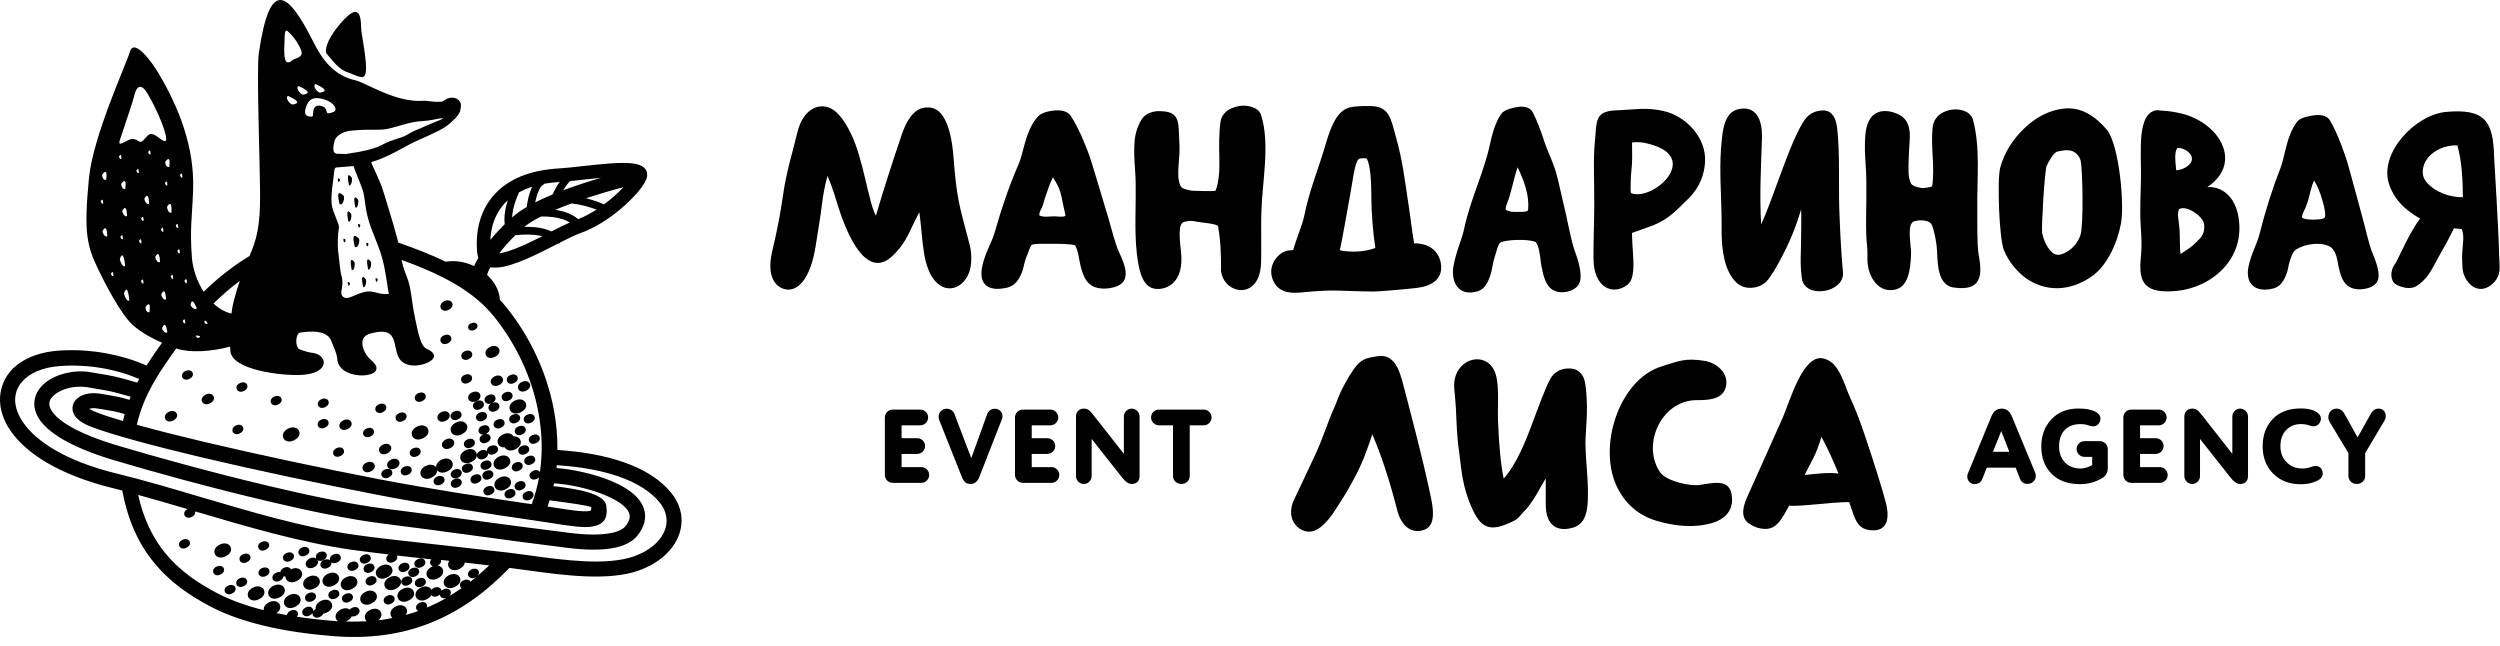
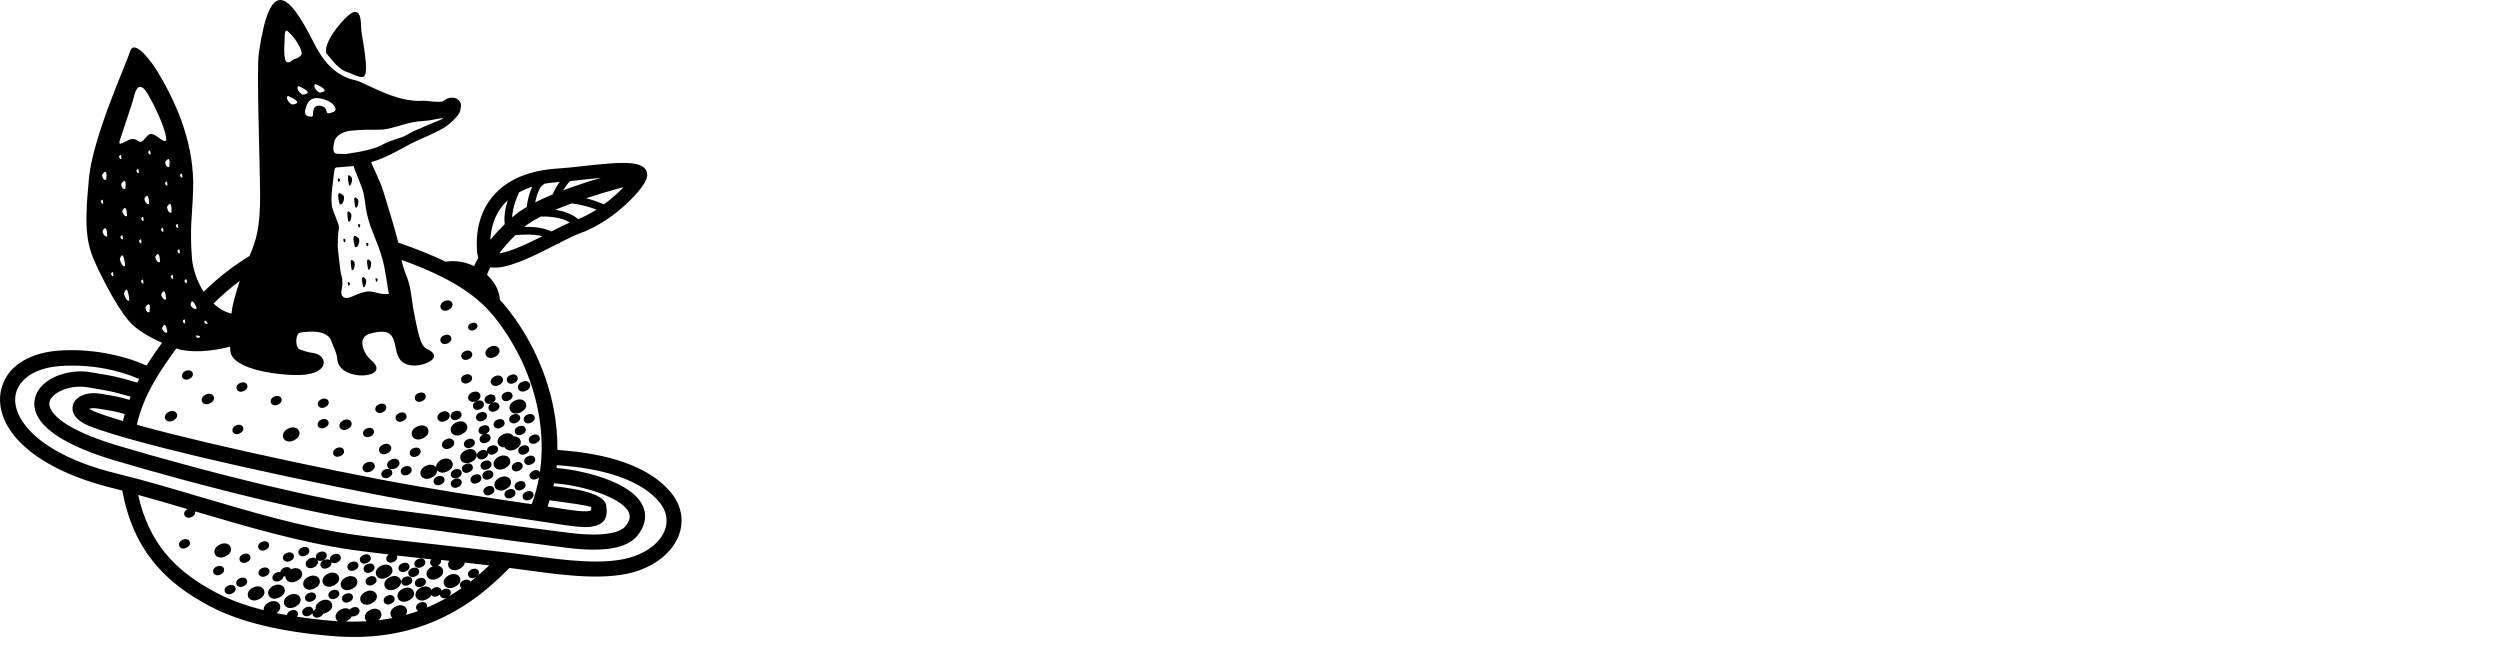
<svg xmlns="http://www.w3.org/2000/svg" width="720" height="186" viewBox="0 0 720 186" fill="none">
-   <path fill-rule="evenodd" clip-rule="evenodd" d="M299.344 62.002C299.344 62.002 299.444 62.053 299.469 62.078C300.498 62.632 302.329 62.33 303.508 62.304C304.136 62.279 306.644 62.682 306.87 62.053C305.791 57.671 305.866 55.934 304.537 53.265C304.186 52.534 303.684 51.779 303.232 51.049C302.179 53.265 301.752 54.75 300.975 56.941C300.648 57.873 300.398 59.333 299.77 60.391C299.494 60.844 299.344 61.348 299.294 62.002H299.344ZM293.223 47.674C294.025 45.836 294.552 43.368 295.104 41.454C295.807 38.936 296.91 35.763 298.867 33.623C299.871 32.515 301.652 32.062 303.308 31.86C305.315 31.608 307.447 31.885 308.425 33.421C309.83 35.638 310.959 37.979 311.963 40.321C312.891 42.487 313.744 44.677 314.42 46.893C315.149 49.336 315.901 51.754 316.63 54.196C317.558 57.243 318.435 60.265 319.363 63.312C320.167 66.006 321.095 70.061 322.274 72.579C324.381 77.111 326.214 82.022 319.513 83.004C317.181 83.331 314.923 83.004 313.443 81.468C311.913 79.932 311.26 76.96 310.884 75.072C310.633 73.712 310.483 72.176 309.604 70.615C308.175 70.287 305.24 70.186 302.379 70.212C300.623 70.212 298.115 70.136 297.287 70.463C296.634 70.841 296.158 72.705 295.907 73.284C295.43 74.341 295.079 75.449 294.853 76.557C294.602 77.817 294.126 79.05 293.448 80.209C292.746 81.443 291.617 82.5 289.886 82.878C284.367 84.112 281.683 81.72 282.962 76.356C283.389 74.518 284.091 72.705 284.894 70.942C285.521 69.557 286.148 68.097 286.549 66.661C288.356 60.265 290.513 53.869 293.198 47.649L293.223 47.674ZM351.674 77.363C351.599 72.176 351.574 69.582 350.797 65.125C350.521 64.42 345.506 64.042 344.726 63.866C343.748 63.614 342.72 63.539 341.717 63.765C341.466 63.816 340.786 63.916 340.588 64.093C340.513 64.218 340.488 64.269 340.362 64.395C339.233 65.503 339.96 70.917 340.11 72.302C341.189 81.568 335.897 83.457 332.936 83.205C329.474 82.903 328.119 79.151 327.418 73.108C327.191 71.219 327.091 69.33 327.04 67.416C326.864 61.071 327.367 54.65 326.864 48.329C326.663 45.811 326.563 43.167 326.764 40.648C326.965 38.458 327.591 36.342 328.77 34.429C329.725 32.867 331.455 32.187 333.288 32.011C340.211 31.86 339.309 34.983 339.683 41.933C339.834 44.904 339.233 47.573 339.359 50.671C339.409 51.728 339.582 52.937 340.186 53.844C340.588 54.448 342.645 54.826 343.321 54.926C343.723 54.977 349.744 55.153 350.071 54.926C351.175 52.307 351.225 48.43 351.175 45.635C351.099 42.235 351.024 38.533 351.502 35.134C351.75 33.295 352.929 31.961 354.687 31.18C356.218 30.526 357.846 30.274 359.503 30.551C361.085 30.828 362.688 31.533 363.191 33.119C365.851 41.48 363.493 52.383 363.267 61.247C363.141 65.679 363.317 71.395 363.191 75.626C362.864 87.134 351.725 84.641 351.624 77.388L351.674 77.363ZM518.755 60.24C517.224 65.175 515.671 69.507 512.058 76.054C511.228 77.54 510.326 79.05 509.298 80.41C508.069 82.022 506.336 82.752 504.557 82.878C502.799 83.004 501.296 82.525 500.067 81.367C496.555 77.993 495.825 71.748 495.825 66.611V64.445C495.825 55.556 494.873 48.027 496.027 38.911C496.803 32.893 498.963 31.633 501.447 31.306C504.431 30.903 507.691 32.616 507.443 39.968C507.166 48.354 506.713 56.035 507.216 64.647C510.477 57.47 514.341 44.778 517.853 37.828C519.51 34.555 520.761 32.087 524.776 31.81C526.858 31.659 528.615 32.943 529.093 36.796C529.92 43.746 529.492 54.221 529.719 60.391C529.945 66.384 530.222 72.478 530.772 78.396C531.325 84.339 519.708 86.278 518.931 80.108C518.529 76.986 518.554 75.424 518.655 72.201C518.705 70.841 518.831 61.751 518.73 60.24H518.755ZM474.728 41.404C473.172 40.976 471.616 40.825 470.037 41.026C470.037 44.375 470.188 46.365 469.811 49.412C469.685 50.419 469.56 54.121 469.635 55.153C469.635 55.455 469.71 55.606 469.987 55.707C476.26 57.847 490.182 45.206 474.728 41.404ZM465.447 31.785C470.713 31.608 473.974 30.777 479.269 32.011C485.39 33.447 491.411 39.44 491.059 46.566C490.883 50.041 489.679 53.894 486.091 57.369C482.73 60.642 480.548 63.11 476.209 64.848C474.98 65.326 473.7 65.78 472.471 66.208C471.641 66.51 470.839 66.787 470.012 67.089C470.012 68.625 470.188 71.345 470.289 72.73C470.512 76.28 470.739 80.41 468.707 81.997C464.667 85.17 459.024 83.079 458.923 74.568C458.873 70.035 459.124 64.621 459.149 59.535C459.2 52.408 458.797 45.987 459.325 40.8C459.901 35.234 459.049 31.986 465.447 31.785ZM433.635 60.365C433.635 60.365 433.71 60.416 433.761 60.441C434.638 61.071 436.295 61.071 437.323 61.02C437.876 60.995 439.907 61.171 440.084 60.467C440.533 56.085 438.804 51.829 437.072 48.153C435.943 51.326 435.116 56.11 434.037 58.553C433.811 59.081 433.66 59.61 433.61 60.365H433.635ZM443.721 75.097C443.495 73.561 443.269 70.867 442.291 69.733C440.659 68.776 433.333 68.928 432.028 69.935C431.453 70.363 430.975 72.428 430.749 73.082C430.349 74.291 430.022 75.525 429.821 76.759C429.595 78.194 429.195 79.554 428.592 80.889C427.966 82.274 426.988 83.482 425.508 83.91C419.839 85.547 417.804 80.939 418.609 76.582C418.983 74.518 419.612 72.453 420.288 70.489C420.842 68.928 421.392 67.266 421.719 65.654C423.502 57.394 427.388 49.563 429.095 41.605C429.695 38.76 430.676 35.184 432.355 32.792C433.233 31.558 435.691 31.029 437.122 30.802C438.854 30.526 440.734 30.828 441.561 32.565C442.765 35.058 443.772 37.702 444.624 40.346C445.954 44.375 447.633 47.17 448.664 51.628C449.466 55.052 450.242 58.477 451.022 61.877C451.723 64.924 452.525 69.456 453.553 72.302C454.358 74.543 455.512 78.094 455.16 80.486C454.858 82.601 453.128 83.659 451.17 84.036C449.164 84.414 447.183 84.036 445.903 82.299C444.573 80.561 443.995 77.212 443.696 75.097H443.721ZM396.104 71.421C395.503 67.492 394.95 61.902 394.95 56.236C394.95 51.955 394.601 47.498 393.695 45.811C393.497 45.433 392.994 45.584 391.765 45.635C390.259 45.685 389.834 50.746 388.854 56.06C387.8 61.877 386.42 69.733 385.87 72.075C389.13 72.755 393.07 72.554 396.104 71.421ZM372.448 72C373.3 68.827 375.032 64.949 375.582 62.304C377.164 54.574 379.572 49.135 381.83 41.404C383.235 36.619 384.993 31.885 388.728 30.928C389.885 30.626 392.567 30.475 394.95 30.551C400.094 30.727 400.546 34.101 401.974 39.238C404.033 46.616 404.533 51.577 405.637 58.83C406.215 62.481 406.618 66.384 407.269 70.086C412.035 70.035 414.469 72.73 414.972 75.878C415.446 78.824 414.318 82.223 407.772 82.954C403.48 83.432 396.909 83.961 395.654 83.961C384.037 83.835 385.568 83.231 374.306 84.263C370.942 84.565 367.731 83.885 366.477 80.309C364.946 76.003 368.609 72.302 371.193 72.125L372.422 72.025L372.448 72ZM662.957 62.657C662.957 62.657 663.032 62.708 663.082 62.733C663.985 63.287 665.692 63.287 666.72 63.236C667.27 63.211 669.38 63.186 669.578 62.556C670.056 61.046 668.399 55.934 667.597 54.121C667.27 53.416 666.846 52.66 666.443 51.955C665.113 55.027 665.214 57.52 663.384 61.096C663.158 61.549 663.007 62.028 662.957 62.657ZM673.266 75.449C673.043 74.115 672.439 71.723 670.908 70.967C669.455 70.237 667.748 70.111 666.116 70.287C664.337 70.463 662.655 70.967 661.199 71.924C660.624 72.302 660.196 73.158 659.97 73.712C659.57 74.745 659.218 75.827 659.042 76.91C658.816 78.144 658.391 79.353 657.788 80.486C657.162 81.669 656.159 82.727 654.628 83.105C649.283 84.414 646.576 81.468 647.579 76.734C647.953 74.946 648.582 73.158 649.308 71.446C649.861 70.111 650.437 68.651 650.789 67.24C652.37 60.97 654.301 54.725 656.684 48.656C657.388 46.868 657.863 44.451 658.341 42.587C658.967 40.12 659.97 36.997 661.677 34.932C662.579 33.849 665.063 33.396 666.519 33.195C668.302 32.968 670.207 33.245 671.059 34.731C672.313 36.896 673.316 39.188 674.197 41.48C674.999 43.595 675.775 45.76 676.379 47.926C677.03 50.293 677.684 52.685 678.334 55.052C679.136 58.024 679.941 60.995 680.743 63.967C681.472 66.611 682.299 70.564 683.327 73.032C684.154 74.971 685.333 78.068 684.984 80.133C684.657 81.972 682.9 82.903 680.894 83.205C678.837 83.533 676.828 83.205 675.502 81.695C674.146 80.183 673.568 77.288 673.241 75.424L673.266 75.449ZM588.121 67.064C588.548 69.028 589.35 70.992 590.755 72.453C591.834 73.586 593.038 73.611 594.418 72.956C596.726 71.899 598.307 70.111 599.16 67.744C600.087 65.175 599.839 48.883 599.21 46.239C598.933 45.081 597.905 43.897 596.827 43.519C595.471 43.041 594.041 43.318 592.563 43.645C591.409 43.846 589.853 46.843 589.451 47.724C588.85 49.009 587.872 65.629 588.146 67.064H588.121ZM576.079 48.203C577.308 43.796 579.767 40.044 583.03 36.922C586.24 33.849 590.079 31.709 594.544 31.256C599.612 30.752 603.725 33.724 606.913 37.526C610.324 42.134 611.906 58.83 610.824 64.47C609.771 69.96 606.888 76.582 602.247 79.73C599.386 81.669 596.226 82.903 592.761 83.004C589.4 83.079 586.266 82.072 583.48 80.133C580.647 78.018 578.487 75.299 577.132 72.05C575.755 68.751 575.126 51.678 576.079 48.203ZM569.784 72.906C570.737 78.144 571.513 84.112 562.66 82.802C557.289 82.022 558.192 73.964 557.717 70.539C557.466 68.776 557.113 66.712 556.463 64.999C556.211 64.269 555.708 63.891 554.957 63.69C553.979 63.438 552.976 63.362 551.995 63.564C551.746 63.614 551.067 63.74 550.866 63.916C550.791 64.067 550.765 64.118 550.643 64.218C549.338 65.578 550.416 71.194 550.391 72.831C550.215 80.712 548.332 83.785 543.943 83.533C540.707 83.356 537.545 79.478 537.821 73.762C537.922 71.773 537.497 69.381 537.472 67.391C537.296 60.743 537.796 53.793 537.296 47.221C537.095 44.552 536.994 41.757 537.196 39.087C537.771 31.961 541.887 31.382 545.197 32.339C548.134 33.195 550.366 34.932 549.989 40.271C549.838 42.537 549.561 47.422 549.662 49.664C549.712 50.847 549.913 52.005 550.442 52.962C550.967 53.693 552.749 54.045 553.576 54.171C553.853 54.221 556.312 53.919 556.463 53.617C557.34 47.573 555.934 42.613 556.639 36.393C556.963 34.504 558.066 33.094 559.773 32.288C561.279 31.583 562.908 31.331 564.54 31.633C566.071 31.91 567.502 32.666 568.127 34.152C568.152 34.227 568.178 34.303 568.203 34.378C570.41 42.638 569.331 51.451 569.457 60.517C569.507 64.118 569.331 69.406 569.784 72.881V72.906ZM707.688 41.882C702.846 41.656 697.576 44.98 697.752 49.764C697.803 51.25 698.68 52.459 699.758 53.416C701.239 54.725 702.997 55.632 704.902 56.185C706.333 56.589 707.839 56.84 709.316 56.79C709.291 52.131 709.018 46.314 707.713 41.882H707.688ZM697.026 62.959C695.696 62.229 694.442 61.348 693.237 60.391C690.854 58.452 689.097 56.085 688.094 53.164C684.984 44.123 695.596 33.069 704.424 32.238C715.689 31.18 718.048 34.983 718.299 45.081C718.425 47.775 719.554 65.226 719.755 73.611C719.805 75.903 720.28 78.094 719.201 80.058C717.62 82.853 713.932 84.691 711.149 81.619C709.97 80.309 709.266 78.773 709.191 76.986C708.917 71.848 709.191 73.41 709.417 68.978C709.467 67.945 709.342 66.938 708.993 65.981C708.238 65.931 707.487 65.855 706.732 65.754C705.43 68.499 703.924 71.169 702.418 73.813C701.063 76.18 699.934 78.874 698.004 80.737C697.174 81.543 696.07 82.5 694.942 82.802C693.863 83.105 692.709 82.928 691.656 82.601C690.678 82.299 689.449 81.82 689.046 80.788C688.87 80.36 688.77 79.881 688.719 79.428C688.672 78.824 688.795 78.169 688.946 77.59C689.172 76.709 689.751 76.155 690.15 75.374C692.609 70.564 693.813 67.416 696.976 62.934L697.026 62.959ZM456.615 127.878C456.615 129.363 456.741 131.806 457.018 135.256C457.291 138.706 457.392 141.652 457.291 144.095C457.068 150.113 454.933 151.649 452.075 152.203C448.988 152.807 445.174 151.951 445.174 145.203C445.174 141.879 445.174 138.001 445.174 137.799C445.001 138.076 444.548 138.807 443.872 140.015C443.193 141.224 442.718 142.004 442.492 142.433C442.266 142.835 441.813 143.566 441.112 144.573C440.407 145.58 439.907 146.285 439.53 146.638C439.153 147.015 438.628 147.569 437.949 148.375C437.273 149.156 436.647 149.685 436.094 149.962C428.592 153.714 426.083 152.203 422.948 143.969C421.995 141.425 421.266 138.429 420.816 134.928C420.364 131.428 420.037 128.885 419.864 127.273C419.688 125.662 419.487 122.539 419.31 117.881C419.21 115.564 418.933 113.499 418.807 111.711C418.232 102.772 429.346 100.077 431.025 108.84C431.73 112.492 431.302 117.301 431.403 120.6C431.679 128.155 432.23 133.896 433.06 137.849C435.616 135.004 438.15 130.27 440.634 123.698C443.118 117.125 445.174 111.333 446.554 109.016C447.658 107.178 449.34 106.196 451.572 106.121C453.83 106.02 455.361 107.002 456.188 109.016C456.741 110.578 456.917 113.65 456.993 115.539C457.093 117.427 457.043 119.668 456.867 122.313C456.691 124.931 456.59 126.795 456.59 127.903L456.615 127.878ZM529.492 136.389C527.914 132.511 526.282 128.96 524.575 125.787C523.022 131.076 521.991 132.209 519.733 136.792C522.645 136.515 526.609 135.961 529.492 136.389ZM531.476 111.107C533.08 115.564 534.158 116.722 537.07 125.385C539.953 133.972 541.962 140.393 543.091 144.649C544.672 150.667 542.462 152.707 539.679 152.732C535.463 152.782 534.51 150.365 533.382 146.965C533.13 146.185 532.854 145.404 532.58 144.623C532.052 144.623 531.574 144.623 531.124 144.623C529.291 144.699 526.782 144.875 523.648 145.203C520.488 145.505 518.029 145.681 516.196 145.681C515.897 145.681 515.595 145.681 515.319 145.605L515.218 145.782C513.489 148.501 512.159 152.505 508.169 152.329C506.588 152.253 505.157 151.775 503.83 150.843C501.721 149.534 501.472 147.041 503.101 143.339C504.456 140.342 506.214 136.414 508.396 131.529C510.578 126.644 512.285 122.867 513.464 120.197C515.394 115.916 519.158 101.915 525.078 103.225C527.411 103.728 529.442 105.466 531.476 111.132V111.107ZM478.618 105.491C483.633 103.98 485.239 103.023 490.933 103.93C494.571 104.509 498.259 107.758 496.929 111.812C495.8 115.236 491.512 115.236 488.625 115.236C478.517 115.287 472.795 127.852 477.964 135.81C479.495 138.479 486.695 140.116 489.528 139.663C494.37 138.882 498.687 137.875 498.837 143.767C498.913 147.494 496.354 149.66 493.14 150.616C487.899 152.153 482.255 151.523 477.061 149.987C472.194 148.527 468.506 145.505 466.048 140.922C459.775 129.263 466.148 109.243 478.643 105.491H478.618ZM403.656 108.966C404.709 112.995 406.316 119.039 407.746 124.73C409.828 132.964 411.334 139.361 412.236 143.918C413.566 150.642 411.758 152.228 409.501 152.782C406.942 153.412 403.757 152.253 402.351 146.764C400.219 138.403 397.836 131.151 395.227 125.083C394.375 127.626 393.595 129.842 392.843 131.756C392.092 133.644 391.186 135.583 390.133 137.547C389.08 139.511 388.303 140.871 387.851 141.652C387.401 142.407 386.319 144.145 384.615 146.789C380.474 153.21 377.466 153.764 375.082 152.681C372.448 151.498 370.74 148.149 372.624 144.069C374.13 140.821 376.161 136.565 378.645 131.277C381.128 125.989 382.71 120.701 384.087 117.805C385.442 114.909 385.068 114.682 387.325 110.528C391.287 103.275 392.617 103.326 396.305 102.646C398.412 102.268 401.801 102.192 403.606 108.966H403.656ZM626.73 49.034C627.607 49.009 628.463 48.757 629.289 48.304C633.553 45.987 630.091 42.537 627.107 42.587C626.155 43.771 626.504 46.591 626.655 48.027C626.68 48.354 626.705 48.681 626.73 49.034ZM627.985 73.158C628.236 73.007 628.463 72.831 628.714 72.679C629.591 72.1 630.594 71.471 631.396 70.791C632.05 70.237 632.701 69.607 633.279 69.003C633.855 68.424 634.358 67.744 634.609 66.963C634.833 66.233 634.883 65.452 634.782 64.647C634.685 63.639 633.88 62.708 633.154 62.053C632.151 61.171 631.022 60.416 629.717 60.089C628.937 59.887 628.236 59.887 627.557 60.24C627.409 60.642 627.258 61.121 627.258 61.423C627.233 62.204 627.384 63.236 627.485 64.017C627.607 65.049 627.758 66.183 627.758 67.19C627.783 68.046 627.809 68.953 627.809 69.834C627.809 70.867 627.859 71.924 627.96 72.956C627.96 73.032 627.96 73.108 627.96 73.183L627.985 73.158ZM621.112 31.734C624.246 32.036 624.121 31.86 627.233 32.464C638.923 34.706 646.349 46.793 635.713 53.869C640.605 53.667 643.715 57.293 644.617 62.154C646.95 74.518 636.917 82.853 626.856 83.785C617.751 84.641 615.842 81.518 616.546 74.341C616.647 73.359 616.719 72.352 616.745 71.345C616.77 70.262 616.745 69.154 616.697 68.071C616.647 67.039 616.597 66.006 616.521 64.974C616.245 60.642 616.521 55.758 616.597 51.401C616.745 44.123 615.267 32.515 621.112 31.759V31.734ZM238.307 50.645C239.135 52.509 239.812 54.498 240.414 56.286C245.708 74.77 251.754 78.572 256.796 73.913C261.387 69.658 261.839 66.409 264.774 61.121C265.401 65.679 265.476 68.928 266.129 72.931C268.462 87.436 278.998 84.439 279.676 75.777C279.826 73.989 279.701 72.176 279.249 70.438C276.189 58.704 275.587 57.697 274.583 45.005C273.83 35.536 271.221 31.155 267.659 30.953C265.401 30.828 262.215 31.407 259.681 38.835C257.122 46.365 254.438 54.675 252.255 62.128C250.098 58.2 248.643 45.76 245.106 38.558C243.124 34.479 240.74 31.13 237.579 30.677C234.82 30.274 231.157 31.986 229.652 38.105C228.097 44.4 226.441 49.764 225.563 55.883C224.71 61.801 223.857 66.208 222.402 72.352C220.721 79.453 223.204 82.576 226.014 83.281C229.351 84.112 233.39 81.04 234.995 70.312C235.673 65.754 236.175 63.413 236.727 58.83C237.053 56.11 237.554 53.34 238.332 50.645H238.307Z" fill="black" />
-   <path d="M670.556 120.124C670.556 120.628 670.682 121.055 670.883 121.433L676.351 130.499V137.121C676.351 138.355 677.407 139.388 678.759 139.388C680.114 139.388 681.167 138.355 681.167 137.121V130.499L686.638 121.307C686.94 120.804 687.091 120.275 687.091 119.797C687.091 118.588 686.286 117.681 685.057 117.681C684.129 117.681 683.378 118.16 682.824 119.116L678.985 125.966L675.146 119.091C674.596 118.16 673.87 117.681 672.914 117.681C671.487 117.681 670.581 118.814 670.581 120.124H670.556ZM666.293 122.768C667.094 122.768 667.698 122.415 668.122 121.685C668.324 121.307 668.424 120.93 668.424 120.552C668.424 119.746 667.874 119.041 666.843 118.462C665.764 117.883 664.359 117.631 662.63 117.631C659.143 117.631 656.433 118.663 654.527 120.703C652.594 122.743 651.641 125.387 651.641 128.535C651.641 131.682 652.669 134.452 654.703 136.441C656.735 138.456 659.395 139.463 662.655 139.463C664.51 139.463 666.117 139.111 667.472 138.406C668.475 137.902 668.953 137.197 668.953 136.316C668.953 135.988 668.852 135.61 668.676 135.258C668.324 134.553 667.748 134.2 666.943 134.2C666.494 134.2 666.016 134.301 665.538 134.502C664.787 134.779 664.01 134.931 663.13 134.931C661.25 134.931 659.718 134.326 658.539 133.117C657.36 131.934 656.76 130.398 656.76 128.535C656.76 126.52 657.335 124.959 658.439 123.825C659.542 122.717 660.923 122.138 662.655 122.138C663.582 122.138 664.384 122.264 665.139 122.541C665.588 122.692 665.966 122.793 666.318 122.793L666.293 122.768ZM634.031 119.393C632.978 118.059 632.374 117.681 631.321 117.681C629.915 117.681 629.088 118.714 629.088 119.998V137.121C629.088 138.355 630.117 139.388 631.346 139.388C632.575 139.388 633.603 138.355 633.603 137.121V126.419L642.435 137.6C643.363 138.783 644.265 139.388 645.117 139.388C646.522 139.388 647.428 138.607 647.428 137.071V119.947C647.428 118.714 646.397 117.681 645.167 117.681C643.938 117.681 642.91 118.714 642.91 119.947V130.7L634.031 119.393ZM616.342 130.725H620.86C622.09 130.725 623.118 129.693 623.118 128.459C623.118 127.225 622.09 126.193 620.86 126.193H616.342V122.491H621.737C622.967 122.491 623.995 121.458 623.995 120.224C623.995 118.991 622.967 117.958 621.737 117.958H613.786C612.557 117.958 611.525 118.991 611.525 120.224V136.794C611.525 138.028 612.557 139.06 613.786 139.06H622.039C623.269 139.06 624.297 138.028 624.297 136.794C624.297 135.56 623.269 134.528 622.039 134.528H616.342V130.7V130.725ZM587.894 128.535C587.894 131.884 588.897 134.528 590.881 136.492C592.862 138.456 595.623 139.438 599.16 139.438C601.342 139.438 603.423 138.859 605.382 137.726C606.485 137.071 607.036 136.089 607.036 134.83V129.315C607.036 128.081 606.008 127.049 604.778 127.049H600.314C599.084 127.049 598.056 128.081 598.056 129.315C598.056 130.549 599.084 131.582 600.314 131.582H602.546V133.873C602.043 134.352 600.439 134.931 599.235 134.931C595.472 134.931 593.013 132.438 593.013 128.535C593.013 124.354 595.497 122.138 599.135 122.138C600.062 122.138 600.864 122.264 601.618 122.541C602.068 122.692 602.445 122.793 602.797 122.793C603.599 122.793 604.203 122.44 604.627 121.71C604.828 121.332 604.929 120.955 604.929 120.577C604.929 119.645 604.325 118.915 603.146 118.412C602.043 117.908 600.515 117.656 598.556 117.656C595.346 117.656 592.761 118.689 590.806 120.753C588.847 122.843 587.894 125.462 587.894 128.56V128.535ZM573.972 130.121L576.356 124.153L578.688 130.121H573.972ZM581.723 137.826C582.125 138.859 582.851 139.363 583.98 139.363C585.31 139.363 586.316 138.28 586.316 137.046C586.316 136.744 586.266 136.441 586.14 136.139L579.39 119.872C578.764 118.386 577.811 117.681 576.481 117.681C575.151 117.681 574.098 118.437 573.52 119.922L566.722 136.441C566.621 136.643 566.571 136.945 566.571 137.298C566.571 138.406 567.473 139.413 568.678 139.413C569.781 139.413 570.536 138.909 570.935 137.877L572.19 134.679H580.518L581.748 137.877L581.723 137.826ZM346.682 122.491C347.911 122.491 348.939 121.458 348.939 120.224C348.939 118.991 347.911 117.958 346.682 117.958H333.763C332.533 117.958 331.505 118.991 331.505 120.224C331.505 121.458 332.533 122.491 333.763 122.491H337.828V137.121C337.828 138.355 338.881 139.388 340.236 139.388C341.588 139.388 342.645 138.355 342.645 137.121V122.491H346.707H346.682ZM314.823 119.393C313.768 118.059 313.166 117.681 312.112 117.681C310.708 117.681 309.88 118.714 309.88 119.998V137.121C309.88 138.355 310.908 139.388 312.138 139.388C313.367 139.388 314.395 138.355 314.395 137.121V126.419L323.227 137.6C324.154 138.783 325.057 139.388 325.887 139.388C327.289 139.388 328.194 138.607 328.194 137.071V119.947C328.194 118.714 327.163 117.681 325.934 117.681C324.708 117.681 323.676 118.714 323.676 119.947V130.7L314.797 119.393H314.823ZM297.135 130.725H301.651C302.88 130.725 303.909 129.693 303.909 128.459C303.909 127.225 302.88 126.193 301.651 126.193H297.135V122.491H302.529C303.758 122.491 304.787 121.458 304.787 120.224C304.787 118.991 303.758 117.958 302.529 117.958H294.576C293.347 117.958 292.319 118.991 292.319 120.224V136.794C292.319 138.028 293.347 139.06 294.576 139.06H302.83C304.059 139.06 305.088 138.028 305.088 136.794C305.088 135.56 304.059 134.528 302.83 134.528H297.135V130.7V130.725ZM270.317 120.023C270.317 120.351 270.367 120.628 270.468 120.904L276.99 137.298C277.618 138.859 278.32 139.388 279.549 139.388C280.678 139.388 281.531 138.683 282.058 137.348L288.581 120.653C288.681 120.351 288.731 120.074 288.731 119.872C288.731 118.689 287.778 117.706 286.549 117.706C285.545 117.706 284.667 118.311 284.316 119.243L279.725 131.934L274.883 119.243C274.557 118.311 273.654 117.706 272.65 117.706C271.296 117.706 270.317 118.764 270.317 120.048V120.023ZM259.655 130.725H264.171C265.4 130.725 266.429 129.693 266.429 128.459C266.429 127.225 265.4 126.193 264.171 126.193H259.655V122.491H265.049C266.278 122.491 267.307 121.458 267.307 120.224C267.307 118.991 266.278 117.958 265.049 117.958H257.096C255.867 117.958 254.838 118.991 254.838 120.224V136.794C254.838 138.028 255.867 139.06 257.096 139.06H265.35C266.579 139.06 267.608 138.028 267.608 136.794C267.608 135.56 266.579 134.528 265.35 134.528H259.655V130.7V130.725Z" fill="black" />
  <path fill-rule="evenodd" clip-rule="evenodd" d="M99.196 5.521C101.78 2.777 103.988 1.996 103.988 7.838C103.988 10.23 106.948 22.192 104.364 22.192C102.985 22.192 101.479 21.26 100.225 20.857C97.465 20.001 95.759 17.357 94.079 15.468C93.527 14.838 93.677 11.389 99.196 5.496V5.521ZM96.336 40.574C97.114 38.383 99.798 37.779 101.178 37.628C104.189 37.275 107.726 37.376 109.332 37.351C112.267 37.351 115.277 35.915 119.015 35.185C120.846 34.833 122.578 34.908 124.484 34.53C125.989 34.228 127.52 33.901 127.545 34.128C127.57 34.354 122.954 35.991 121.323 36.847C121.248 36.873 118.764 37.829 117.234 38.812C115.628 39.819 112.844 40.146 110.109 41.682C107.902 42.916 103.812 43.747 101.329 44.074C99.924 44.251 99.924 44.351 99.598 44.377C99.347 44.377 98.719 44.276 97.39 44.301C95.985 44.351 95.634 43.294 96.362 40.574H96.336ZM83.417 9.5C82.513 8.619 81.962 8.014 81.962 11.439C81.962 12.849 81.41 17.961 82.915 17.961C83.893 17.961 83.818 17.407 84.621 17.105C86.176 16.526 87.355 16.098 86.703 14.41C86.226 13.202 85.273 11.364 83.391 9.475L83.417 9.5ZM42.65 27.203C41.12 24.584 39.514 23.602 38.485 28.185C38.234 29.268 36.504 34.354 35.274 38.106C34.221 41.304 33.669 42.035 36.027 40.826C37.658 39.995 38.26 39.567 40.141 40.776C41.07 41.38 42.223 38.837 43.227 38.61C44.105 38.434 45.108 39.164 46.012 39.869C48.044 41.405 48.244 40.599 47.417 37.804C46.589 35.009 44.883 31.055 42.625 27.203H42.65ZM87.305 27.253C89.387 26.951 89.036 26.145 86 24.785C84.947 25.314 86.678 27.329 87.305 27.253ZM84.27 30.099C86.352 29.796 86 28.991 82.965 27.631C81.911 28.16 83.642 30.174 84.27 30.099ZM95.91 32.289C95.659 32.39 95.408 32.491 95.157 32.541C94.405 32.718 94.204 32.667 94.079 32.113C93.853 31.131 93.401 30.779 92.724 30.577C91.118 30.099 90.24 30.627 90.165 32.718C90.14 33.674 90.014 33.649 89.036 33.548C87.932 33.422 87.606 32.516 88.008 31.207C88.66 29.016 89.814 27.329 93.903 28.814C96.412 29.746 97.44 31.761 95.935 32.289H95.91ZM92.172 26.674C94.254 26.372 93.903 25.566 90.868 24.206C89.814 24.735 91.545 26.749 92.172 26.674ZM101.83 47.827L97.515 48.179C96.587 48.255 96.336 48.078 96.186 49.891C95.985 52.233 95.182 56.363 95.559 59.058C95.86 61.173 97.741 64.547 97.616 65.479C97.315 67.443 97.114 70.616 97.44 72.806C97.716 74.72 97.917 77.893 98.318 79.303C99.297 82.728 97.465 84.289 98.795 85.448C100.099 86.606 101.755 84.843 105.092 84.063C107.626 83.484 108.955 84.995 112.016 84.642C111.64 83.358 111.188 78.472 110.159 74.67C109.03 70.49 107.325 67.292 106.246 63.741C104.941 59.435 105.267 57.043 104.389 54.55C103.461 51.906 102.182 49.111 101.83 47.852V47.827ZM103.311 68.626C101.78 67.216 101.379 67.972 102.207 71.119C103.285 71.598 103.762 69.055 103.311 68.626ZM103.085 57.471C102.031 56.187 101.755 56.867 102.332 59.737C103.06 60.191 103.411 57.849 103.085 57.471ZM101.078 61.5C100.024 60.216 99.748 60.896 100.325 63.767C101.053 64.22 101.404 61.878 101.078 61.5ZM106.773 75.325C105.719 74.04 105.443 74.72 106.02 77.591C106.747 78.044 107.099 75.703 106.773 75.325ZM102.056 75.476C101.002 74.192 100.727 74.871 101.304 77.742C102.031 78.195 102.382 75.854 102.056 75.476ZM106.045 70.112C105.493 69.659 105.343 69.886 105.644 70.918C106.045 71.069 106.221 70.238 106.045 70.112ZM99.447 68.954C98.895 68.501 98.745 68.727 99.046 69.76C99.447 69.911 99.623 69.08 99.447 68.954ZM105.317 80.386C104.264 79.102 103.988 79.782 104.565 82.653C105.293 83.106 105.644 80.764 105.317 80.386ZM101.253 51.075C100.2 49.791 99.924 50.47 100.501 53.341C101.228 53.794 101.58 51.453 101.253 51.075ZM103.687 64.698C103.135 64.245 102.985 64.471 103.285 65.504C103.687 65.655 103.862 64.824 103.687 64.698ZM100.702 81.444C100.149 80.991 99.999 81.217 100.3 82.25C100.702 82.401 100.877 81.57 100.702 81.444ZM108.704 80.311C108.152 79.857 108.002 80.084 108.303 81.117C108.704 81.268 108.88 80.437 108.704 80.311ZM97.842 51.578C97.29 51.125 97.139 51.352 97.44 52.384C97.842 52.535 98.017 51.705 97.842 51.578ZM98.92 56.313C97.39 54.902 96.989 55.658 97.817 58.806C98.895 59.284 99.372 56.741 98.92 56.313ZM46.388 65.957C46.815 65.302 47.04 65.504 47.065 66.687C46.714 66.99 46.262 66.159 46.388 65.957ZM40.693 62.835C41.12 62.18 41.345 62.382 41.37 63.565C41.019 63.842 40.568 63.036 40.693 62.835ZM49.198 79.505C49.624 78.85 49.85 79.052 49.875 80.235C49.524 80.537 49.072 79.707 49.198 79.505ZM40.643 80.865C41.07 80.21 41.295 80.411 41.321 81.595C40.969 81.897 40.517 81.066 40.643 80.865ZM39.313 49.06C39.74 48.406 39.966 48.607 39.991 49.791C39.64 50.093 39.188 49.262 39.313 49.06ZM29.58 66.461C30.332 65.126 30.784 65.554 30.909 67.997C30.257 68.576 29.354 66.864 29.58 66.461ZM34.998 52.787C36.002 51.553 36.378 52.007 36.077 54.348C35.325 54.852 34.697 53.165 34.998 52.787ZM34.547 74.443C35.199 72.756 35.701 73.386 36.052 76.584C35.45 77.289 34.346 74.947 34.547 74.443ZM29.504 50.168C30.483 48.96 30.884 49.388 30.583 51.73C29.83 52.233 29.203 50.546 29.504 50.168ZM29.053 57.874C29.479 57.219 29.705 57.421 29.73 58.604C29.379 58.906 28.927 58.075 29.053 57.874ZM34.722 68.123C35.149 67.468 35.375 67.67 35.4 68.853C35.049 69.155 34.597 68.324 34.722 68.123ZM35.751 84.34C36.403 82.653 36.905 83.282 37.256 86.48C36.654 87.185 35.55 84.843 35.751 84.34ZM41.972 88.293C42.976 87.059 43.352 87.513 43.051 89.854C42.299 90.358 41.672 88.671 41.972 88.293ZM46.714 94.438C47.316 92.977 47.818 93.305 48.194 95.621C47.617 96.326 46.538 94.866 46.714 94.438ZM52.685 92.348C53.111 91.693 53.337 91.894 53.362 93.078C53.011 93.38 52.559 92.549 52.685 92.348ZM48.169 59.435C49.047 58.075 49.474 58.579 49.398 61.198C48.696 61.777 47.918 59.863 48.169 59.435ZM34.296 45.006C34.722 44.351 34.948 44.553 34.973 45.736C34.622 46.038 34.17 45.208 34.296 45.006ZM51.857 50.345C52.283 49.69 52.509 49.891 52.534 51.075C52.183 51.377 51.731 50.546 51.857 50.345ZM47.667 46.467C48.671 45.258 49.047 45.711 48.746 48.028C47.993 48.532 47.366 46.844 47.667 46.467ZM31.988 78.724C32.414 78.07 32.64 78.271 32.665 79.455C32.314 79.757 31.862 78.926 31.988 78.724ZM53.161 80.764C53.588 80.109 53.814 80.311 53.839 81.494C53.487 81.796 53.036 80.965 53.161 80.764ZM50.653 64.874C51.079 64.22 51.305 64.421 51.33 65.605C50.979 65.882 50.527 65.076 50.653 64.874ZM35.274 60.644C36.027 59.309 36.478 59.737 36.604 62.18C35.977 62.759 35.049 61.047 35.274 60.644ZM46.488 84.642C47.241 83.308 47.693 83.735 47.818 86.178C47.191 86.757 46.262 85.045 46.488 84.642ZM44.757 73.889C45.51 72.555 45.962 72.983 46.087 75.425C45.46 76.005 44.532 74.292 44.757 73.889ZM54.893 87.764C55.118 86.228 55.695 86.505 56.674 88.746C56.272 89.527 54.817 88.218 54.893 87.764ZM41.621 57.118C42.374 55.784 42.825 56.212 42.951 58.654C42.324 59.234 41.396 57.521 41.621 57.118ZM47.542 52.636C47.968 51.981 48.194 52.183 48.219 53.367C47.868 53.669 47.417 52.838 47.542 52.636ZM42.7 43.697C43.127 43.042 43.352 43.243 43.378 44.427C43.026 44.729 42.575 43.898 42.7 43.697ZM51.129 72.177C51.556 71.522 51.782 71.724 51.807 72.907C51.456 73.21 51.004 72.379 51.129 72.177ZM58.856 92.876C58.856 92.096 59.157 92.146 59.81 93.103C59.684 93.531 58.856 93.103 58.856 92.876ZM56.674 97.207C56.197 96.578 56.473 96.427 57.602 96.83C57.752 97.258 56.824 97.409 56.674 97.207ZM40.066 69.281C40.493 68.626 40.718 68.828 40.743 70.011C40.392 70.314 39.941 69.483 40.066 69.281ZM145.357 64.597C145.181 63.162 145.306 61.676 145.582 60.191C145.758 59.335 145.984 58.504 146.235 57.672C145.683 58.176 145.206 58.68 144.755 59.234C142.447 62.079 141.393 65.554 141.217 69.105C142.421 67.619 143.801 66.108 145.332 64.597H145.357ZM151.704 59.586C151.754 59.058 151.854 58.529 151.955 57.975C152.23 56.539 152.682 55.028 153.259 53.794C151.854 54.248 150.625 54.777 149.496 55.381C148.768 56.967 148.091 58.781 147.74 60.619C147.614 61.299 147.514 61.978 147.489 62.633C147.79 62.382 148.066 62.13 148.367 61.878C148.794 61.525 149.772 60.72 151.704 59.612V59.586ZM156.144 68.022C155.818 67.921 155.467 67.846 155.115 67.795C153.385 67.493 151.252 67.468 148.442 67.72C146.611 69.508 145.03 71.296 143.776 72.983C147.012 72.504 151.804 70.238 156.169 68.047L156.144 68.022ZM164.122 64.069C163.52 63.716 162.792 63.364 161.939 63.112C160.334 62.583 158.302 62.306 155.793 62.356C152.883 63.842 151.628 64.824 151.202 65.202L151.026 65.353C152.757 65.302 154.212 65.403 155.517 65.63C156.746 65.856 157.825 66.209 158.828 66.662C160.835 65.63 162.667 64.698 164.147 64.069H164.122ZM164.172 52.158C163.495 52.838 162.792 53.819 162.215 54.802C165.176 53.694 168.763 52.485 173.078 51.201C171.447 51.352 169.766 51.553 168.161 51.73C166.781 51.881 165.426 52.032 164.172 52.158ZM159.155 56.01C159.43 55.356 159.782 54.625 160.208 53.895C160.509 53.392 160.81 52.888 161.161 52.409C160.911 52.409 160.559 52.46 160.158 52.485C158.954 52.586 157.825 52.737 156.771 52.913H156.746C156.596 53.115 156.445 53.266 156.244 53.367C156.119 53.442 155.968 53.593 155.818 53.769C155.065 54.726 154.488 56.564 154.137 58.277C154.814 57.924 155.567 57.572 156.395 57.194C157.248 56.816 158.151 56.413 159.18 55.985L159.155 56.01ZM171.798 60.367C170.82 59.989 169.741 59.637 168.587 59.335C167.283 59.007 165.928 58.73 164.623 58.579C162.867 59.234 161.312 59.838 159.957 60.417C160.911 60.568 161.789 60.77 162.591 61.022C164.247 61.551 165.527 62.281 166.53 63.112C168.136 62.457 169.691 61.651 171.146 60.77C171.372 60.644 171.573 60.518 171.773 60.367H171.798ZM168.788 57.118L169.139 57.194C170.895 57.647 172.576 58.252 173.956 58.856C175.01 58.075 175.988 57.27 176.891 56.489C177.895 55.608 178.798 54.726 179.576 53.895C175.436 55.003 171.874 56.086 168.788 57.093V57.118ZM158.276 144.096C158.101 144.7 157.9 145.279 157.699 145.884L159.656 146.186C164.448 146.941 167.885 147.47 169.716 147.168C170.193 147.092 170.368 146.79 170.268 146.11C170.193 145.682 163.77 144.826 159.857 144.297C159.28 144.222 158.753 144.146 158.276 144.071V144.096ZM39.514 110.226C39.715 109.874 39.891 109.496 40.091 109.144C36.805 107.733 33.468 106.777 30.257 106.172C25.566 105.291 21.1 105.14 17.312 105.417C12.044 105.794 8.205 107.608 6.123 110.201C4.944 111.662 4.342 113.399 4.367 115.263C4.392 117.227 5.12 119.368 6.6 121.558C10.413 127.174 19.018 132.815 33.568 136.365C41.396 138.279 49.474 140.671 57.702 143.114C72.428 147.47 87.656 151.978 102.282 154.043C107.902 154.848 115.628 155.705 125.638 156.813C131.734 157.492 138.683 158.273 146.185 159.129C148.041 159.356 150.249 159.658 152.532 159.96C162.617 161.345 174.809 163.007 182.686 160.187C184.794 159.431 186.575 158.424 188.005 157.266C189.736 155.855 190.94 154.219 191.542 152.481C192.119 150.844 192.119 149.132 191.542 147.445C191.216 146.513 190.689 145.607 189.987 144.725C187.578 141.729 183.69 139.16 178.246 137.246C173.454 135.584 167.508 134.426 160.359 133.973L160.283 134.804C164.548 135.106 170.87 136.365 176.013 138.505C178.898 139.714 181.457 141.2 183.213 142.988C185.27 145.103 186.274 147.571 185.571 150.442C185.27 151.675 184.618 152.96 183.589 154.244C182.21 155.982 179.751 157.392 175.812 157.971C172.777 158.424 168.763 158.449 163.52 157.794C153.359 156.536 144.805 155.377 136.099 154.193C127.946 153.086 119.717 151.978 109.934 150.744C100.877 149.611 88.861 147.143 76.593 144.222C60.336 140.369 43.528 135.761 32.565 132.462C19.871 128.634 13.524 124.328 11.141 120.45C9.936 118.461 9.635 116.522 10.062 114.734C10.463 112.997 11.517 111.46 13.022 110.252C16.133 107.708 21.326 106.399 25.992 107.179L28.35 107.582C32.44 108.262 33.468 108.413 39.564 110.201L39.514 110.226ZM37.281 115.112C37.407 114.81 37.507 114.533 37.632 114.256C32.364 112.72 31.336 112.568 27.598 111.939L25.214 111.536C21.727 110.957 17.914 111.863 15.706 113.676C14.954 114.281 14.427 114.986 14.251 115.741C14.101 116.446 14.251 117.277 14.803 118.184C16.685 121.256 22.229 124.807 33.744 128.282C44.657 131.555 61.365 136.164 77.521 139.991C89.738 142.887 101.63 145.33 110.41 146.438C120.972 147.772 128.874 148.83 136.626 149.888C144.83 150.996 152.933 152.078 163.996 153.463C168.813 154.068 172.451 154.068 175.11 153.665C177.819 153.262 179.375 152.481 180.127 151.55C180.729 150.794 181.106 150.064 181.281 149.434C181.557 148.251 181.055 147.143 180.052 146.11C178.747 144.776 176.665 143.592 174.282 142.61C169.415 140.57 163.419 139.412 159.556 139.211L159.38 140.067C159.656 140.067 160.008 140.067 160.434 140.117C165.577 140.797 174.056 141.955 174.608 145.632C175.185 149.409 173.78 151.147 170.368 151.675C167.91 152.053 164.197 151.474 158.979 150.668C157.674 150.467 156.27 150.24 154.012 149.913C146.837 148.88 139.135 147.722 131.232 146.438C123.43 145.179 115.704 143.869 108.579 142.484C92.649 139.412 73.833 135.458 57.803 131.656C44.356 128.458 32.791 125.361 26.393 122.968C23.534 121.886 21.953 120.576 21.301 119.317C20.799 118.335 20.749 117.353 21.075 116.421C21.351 115.615 21.928 114.936 22.706 114.407C24.085 113.45 26.368 112.971 28.727 113.374H28.802C32.991 114.079 35.023 114.407 37.256 115.162L37.281 115.112ZM141.117 99.902C141.97 99.474 142.747 99.55 143.249 99.902C143.45 100.028 143.6 100.229 143.726 100.431C143.826 100.632 143.876 100.884 143.876 101.111C143.851 101.69 143.45 102.32 142.547 102.773C141.669 103.226 140.891 103.151 140.389 102.823C140.189 102.672 140.038 102.496 139.938 102.294C139.838 102.093 139.787 101.841 139.787 101.614C139.812 101.01 140.214 100.355 141.117 99.927V99.902ZM78.976 114.23C79.628 113.903 80.23 113.979 80.632 114.23C80.782 114.331 80.933 114.482 81.008 114.659C81.083 114.835 81.134 115.011 81.134 115.213C81.134 115.666 80.808 116.169 80.105 116.497C79.428 116.849 78.826 116.774 78.449 116.497C78.299 116.396 78.148 116.245 78.073 116.069C77.998 115.892 77.947 115.716 77.947 115.515C77.972 115.036 78.274 114.533 78.976 114.205V114.23ZM98.87 121.055C99.623 120.677 100.3 120.752 100.727 121.055C100.902 121.18 101.053 121.332 101.153 121.533C101.253 121.709 101.304 121.936 101.279 122.137C101.253 122.641 100.902 123.195 100.125 123.573C99.347 123.95 98.695 123.9 98.268 123.598C98.093 123.472 97.942 123.321 97.867 123.119C97.766 122.943 97.716 122.717 97.741 122.515C97.766 121.986 98.117 121.432 98.895 121.055H98.87ZM59.232 113.651C59.985 113.274 60.638 113.349 61.089 113.651C61.264 113.777 61.415 113.928 61.515 114.13C61.616 114.306 61.666 114.533 61.641 114.734C61.616 115.238 61.264 115.792 60.487 116.169C59.734 116.547 59.057 116.497 58.63 116.194C58.455 116.069 58.304 115.917 58.204 115.716C58.104 115.54 58.078 115.313 58.078 115.112C58.104 114.583 58.455 114.029 59.232 113.651ZM83.04 123.422C84.044 122.918 84.972 123.019 85.549 123.422C85.775 123.573 85.975 123.799 86.101 124.051C86.226 124.303 86.276 124.58 86.276 124.857C86.251 125.537 85.775 126.267 84.696 126.796C83.642 127.325 82.764 127.224 82.187 126.846C81.962 126.695 81.761 126.469 81.635 126.217C81.51 125.965 81.46 125.688 81.46 125.411C81.485 124.706 81.962 123.95 83.015 123.422H83.04ZM96.938 129.062C97.591 128.735 98.193 128.811 98.594 129.062C98.745 129.163 98.895 129.314 98.97 129.491C99.046 129.667 99.096 129.843 99.096 130.045C99.096 130.498 98.77 131.001 98.067 131.329C97.39 131.656 96.788 131.606 96.412 131.329C96.261 131.228 96.111 131.077 96.035 130.901C95.96 130.724 95.91 130.548 95.935 130.347C95.935 129.868 96.261 129.365 96.964 129.037L96.938 129.062ZM53.412 106.852C54.065 106.525 54.666 106.6 55.068 106.852C55.219 106.953 55.369 107.104 55.444 107.28C55.52 107.456 55.57 107.633 55.57 107.834C55.545 108.287 55.244 108.791 54.541 109.118C53.864 109.471 53.262 109.395 52.885 109.118C52.735 109.018 52.584 108.867 52.509 108.69C52.434 108.514 52.384 108.338 52.409 108.136C52.409 107.658 52.735 107.154 53.438 106.827L53.412 106.852ZM110.285 128.055C111.038 127.677 111.715 127.753 112.141 128.055C112.317 128.181 112.467 128.332 112.568 128.534C112.668 128.71 112.718 128.937 112.693 129.138C112.668 129.642 112.317 130.195 111.539 130.573C110.761 130.951 110.109 130.901 109.683 130.599C109.507 130.472 109.357 130.322 109.256 130.12C109.156 129.944 109.131 129.717 109.131 129.516C109.156 128.987 109.507 128.433 110.285 128.055ZM130.781 118.511C131.433 118.184 132.061 118.26 132.437 118.511C132.587 118.612 132.738 118.763 132.813 118.939C132.888 119.116 132.938 119.292 132.938 119.493C132.938 119.947 132.612 120.45 131.91 120.778C131.232 121.13 130.63 121.055 130.254 120.778C130.104 120.677 129.953 120.526 129.878 120.349C129.802 120.173 129.752 119.997 129.752 119.795C129.778 119.317 130.079 118.814 130.781 118.486V118.511ZM143.726 131.505C144.729 131.001 145.658 131.102 146.235 131.505C146.46 131.656 146.661 131.883 146.787 132.134C146.912 132.386 146.962 132.663 146.962 132.94C146.937 133.62 146.46 134.35 145.382 134.879C144.328 135.408 143.45 135.307 142.873 134.93C142.647 134.779 142.446 134.552 142.321 134.3C142.196 134.048 142.145 133.771 142.145 133.494C142.17 132.789 142.647 132.034 143.701 131.505H143.726ZM146.962 108.036C147.614 107.708 148.242 107.784 148.618 108.036C148.768 108.136 148.919 108.287 148.994 108.464C149.07 108.64 149.12 108.816 149.12 109.018C149.095 109.471 148.794 109.975 148.091 110.302C147.414 110.655 146.812 110.579 146.435 110.302C146.285 110.201 146.134 110.05 146.059 109.874C145.984 109.698 145.934 109.521 145.934 109.32C145.959 108.841 146.26 108.338 146.962 108.01V108.036ZM63.322 156.838C64.325 156.334 65.253 156.435 65.83 156.838C66.056 156.989 66.257 157.215 66.382 157.467C66.508 157.719 66.558 157.996 66.558 158.273C66.533 158.953 66.056 159.683 64.978 160.212C63.924 160.741 63.046 160.64 62.469 160.262C62.243 160.111 62.042 159.885 61.917 159.633C61.791 159.381 61.741 159.104 61.741 158.827C61.766 158.122 62.243 157.367 63.297 156.838H63.322ZM104.64 159.834C105.293 159.507 105.895 159.582 106.296 159.834C106.446 159.935 106.572 160.086 106.672 160.262C106.747 160.439 106.798 160.615 106.798 160.816C106.798 161.27 106.472 161.773 105.769 162.101C105.092 162.453 104.49 162.378 104.113 162.101C103.963 162 103.812 161.849 103.737 161.672C103.662 161.496 103.612 161.32 103.612 161.118C103.637 160.64 103.938 160.136 104.64 159.809V159.834ZM99.698 166.256C100.702 165.752 101.63 165.853 102.207 166.256C102.432 166.407 102.633 166.633 102.759 166.885C102.884 167.137 102.934 167.414 102.934 167.691C102.909 168.371 102.432 169.101 101.354 169.63C100.3 170.159 99.422 170.058 98.845 169.68C98.619 169.529 98.419 169.303 98.293 169.051C98.168 168.799 98.117 168.522 98.117 168.245C98.143 167.54 98.619 166.784 99.673 166.256H99.698ZM75.364 156.082C76.016 155.755 76.643 155.83 77.019 156.082C77.17 156.183 77.32 156.334 77.396 156.51C77.471 156.686 77.521 156.863 77.521 157.064C77.521 157.517 77.195 158.021 76.493 158.348C75.815 158.701 75.213 158.625 74.837 158.348C74.686 158.248 74.536 158.097 74.461 157.921C74.385 157.744 74.335 157.568 74.335 157.367C74.335 156.888 74.661 156.384 75.364 156.057V156.082ZM118.589 163.687C119.241 163.36 119.843 163.435 120.244 163.687C120.395 163.788 120.545 163.939 120.621 164.115C120.696 164.291 120.746 164.468 120.746 164.669C120.746 165.122 120.42 165.626 119.717 165.953C119.04 166.306 118.438 166.23 118.062 165.953C117.911 165.853 117.761 165.702 117.685 165.525C117.61 165.349 117.56 165.173 117.56 164.971C117.585 164.493 117.886 163.989 118.589 163.662V163.687ZM52.559 155.478C53.212 155.151 53.814 155.226 54.215 155.478C54.366 155.578 54.516 155.73 54.591 155.906C54.666 156.082 54.717 156.259 54.717 156.46C54.717 156.913 54.391 157.417 53.688 157.744C53.011 158.097 52.409 158.021 52.032 157.744C51.882 157.644 51.731 157.492 51.656 157.316C51.581 157.14 51.531 156.963 51.531 156.762C51.556 156.284 51.857 155.78 52.559 155.453V155.478ZM69.042 166.558C69.694 166.23 70.321 166.306 70.697 166.558C70.848 166.659 70.998 166.81 71.074 166.986C71.149 167.162 71.199 167.338 71.199 167.54C71.199 167.993 70.873 168.497 70.17 168.824C69.493 169.152 68.891 169.101 68.515 168.824C68.364 168.723 68.214 168.572 68.138 168.396C68.063 168.22 68.013 168.044 68.038 167.842C68.038 167.364 68.364 166.86 69.067 166.533L69.042 166.558ZM88.86 170.839C89.513 170.511 90.14 170.587 90.516 170.839C90.666 170.939 90.817 171.091 90.893 171.267C90.968 171.443 91.018 171.619 91.018 171.821C91.018 172.274 90.692 172.778 89.989 173.105C89.312 173.457 88.71 173.382 88.334 173.105C88.183 173.004 88.032 172.853 87.957 172.677C87.882 172.501 87.832 172.324 87.832 172.123C87.832 171.67 88.158 171.141 88.86 170.814V170.839ZM111.514 171.594C112.166 171.267 112.794 171.342 113.17 171.594C113.32 171.695 113.471 171.846 113.546 172.022C113.621 172.199 113.672 172.375 113.672 172.576C113.672 173.03 113.345 173.533 112.643 173.861C111.966 174.213 111.364 174.137 110.987 173.861C110.837 173.76 110.686 173.609 110.611 173.432C110.536 173.256 110.485 173.08 110.485 172.878C110.485 172.4 110.812 171.896 111.514 171.569V171.594ZM109.106 116.446C109.758 116.119 110.36 116.194 110.761 116.446C110.912 116.547 111.062 116.698 111.138 116.875C111.213 117.051 111.263 117.227 111.263 117.429C111.263 117.882 110.937 118.385 110.235 118.713C109.557 119.065 108.955 118.99 108.579 118.713C108.403 118.612 108.278 118.461 108.202 118.285C108.127 118.108 108.077 117.932 108.077 117.731C108.102 117.252 108.403 116.748 109.106 116.421V116.446ZM120.169 122.842C121.173 122.339 122.101 122.44 122.678 122.842C122.929 122.994 123.104 123.22 123.23 123.472C123.355 123.724 123.405 124.001 123.405 124.278C123.38 124.958 122.904 125.688 121.825 126.217C120.771 126.746 119.893 126.645 119.291 126.267C119.065 126.116 118.864 125.889 118.739 125.638C118.614 125.386 118.564 125.109 118.564 124.832C118.589 124.127 119.065 123.371 120.119 122.842H120.169ZM149.27 122.842C149.923 122.515 150.525 122.591 150.926 122.842C151.076 122.943 151.227 123.094 151.302 123.271C151.378 123.447 151.428 123.623 151.428 123.825C151.402 124.278 151.102 124.781 150.399 125.109C149.722 125.461 149.12 125.386 148.743 125.109C148.593 125.008 148.442 124.857 148.367 124.681C148.292 124.504 148.242 124.328 148.242 124.127C148.242 123.648 148.568 123.145 149.27 122.817V122.842ZM92.523 114.986C93.175 114.659 93.802 114.734 94.179 114.986C94.329 115.086 94.48 115.238 94.555 115.414C94.63 115.59 94.681 115.767 94.681 115.968C94.681 116.421 94.355 116.925 93.652 117.252C92.975 117.605 92.373 117.529 91.996 117.252C91.846 117.152 91.695 117 91.62 116.824C91.545 116.648 91.495 116.471 91.519 116.27C91.545 115.817 91.846 115.288 92.548 114.961L92.523 114.986ZM67.938 122.54C68.59 122.213 69.192 122.288 69.594 122.54C69.744 122.641 69.895 122.792 69.97 122.968C70.045 123.145 70.095 123.321 70.095 123.522C70.07 123.976 69.769 124.479 69.067 124.807C68.389 125.159 67.787 125.084 67.411 124.807C67.261 124.706 67.11 124.555 67.034 124.379C66.959 124.202 66.909 124.026 66.934 123.825C66.959 123.346 67.261 122.842 67.963 122.515L67.938 122.54ZM48.621 118.612C49.373 118.234 50.051 118.31 50.477 118.612C50.653 118.738 50.803 118.889 50.904 119.091C51.004 119.267 51.054 119.493 51.029 119.695C51.004 120.198 50.653 120.752 49.875 121.13C49.097 121.508 48.445 121.457 48.019 121.155C47.843 121.029 47.693 120.878 47.592 120.677C47.492 120.501 47.467 120.274 47.467 120.072C47.492 119.544 47.843 118.99 48.621 118.587V118.612ZM69.117 110.327C69.769 110 70.396 110.075 70.772 110.327C70.923 110.428 71.074 110.579 71.149 110.755C71.224 110.932 71.274 111.108 71.274 111.309C71.249 111.763 70.948 112.266 70.246 112.594C69.568 112.946 68.966 112.871 68.59 112.594C68.44 112.493 68.289 112.342 68.214 112.166C68.138 111.989 68.088 111.813 68.088 111.612C68.088 111.133 68.415 110.629 69.117 110.302V110.327ZM120.47 113.248C121.123 112.921 121.749 112.997 122.126 113.248C122.276 113.349 122.427 113.5 122.502 113.676C122.578 113.853 122.628 114.029 122.628 114.23C122.628 114.684 122.302 115.187 121.599 115.515C120.922 115.842 120.32 115.792 119.943 115.515C119.793 115.414 119.642 115.263 119.567 115.086C119.492 114.91 119.442 114.734 119.442 114.533C119.442 114.054 119.768 113.551 120.47 113.198V113.248ZM127.846 96.603C128.498 96.276 129.125 96.351 129.502 96.603C129.652 96.704 129.802 96.855 129.878 97.031C129.953 97.207 130.003 97.384 130.003 97.585C130.003 98.038 129.677 98.542 128.975 98.87C128.297 99.222 127.695 99.147 127.319 98.87C127.168 98.769 127.018 98.618 126.943 98.442C126.867 98.265 126.817 98.089 126.817 97.888C126.817 97.409 127.143 96.905 127.846 96.578V96.603ZM116.431 134.426C117.083 134.099 117.711 134.174 118.087 134.426C118.238 134.527 118.388 134.678 118.463 134.854C118.538 135.031 118.589 135.207 118.589 135.408C118.589 135.861 118.262 136.365 117.56 136.692C116.883 137.045 116.281 136.969 115.904 136.692C115.754 136.592 115.603 136.441 115.528 136.264C115.453 136.088 115.402 135.912 115.402 135.71C115.428 135.232 115.729 134.728 116.431 134.401V134.426ZM122.678 134.174C123.681 133.671 124.61 133.771 125.187 134.174C125.362 134.275 125.488 134.426 125.613 134.577C125.613 134.502 125.613 134.451 125.613 134.376C125.638 133.671 126.115 132.915 127.168 132.386C128.172 131.883 129.1 131.984 129.677 132.386C129.903 132.538 130.104 132.764 130.229 133.016C130.355 133.268 130.405 133.545 130.405 133.822C130.379 134.502 129.903 135.232 128.824 135.761C127.77 136.289 126.893 136.189 126.291 135.811C126.14 135.71 125.989 135.559 125.889 135.408C125.889 135.458 125.889 135.534 125.889 135.61C125.864 136.289 125.387 137.02 124.308 137.549C123.255 138.077 122.377 137.977 121.8 137.599C121.574 137.448 121.373 137.221 121.248 136.969C121.123 136.718 121.072 136.441 121.072 136.164C121.097 135.458 121.574 134.703 122.628 134.174H122.678ZM131.358 121.684C132.361 121.18 133.29 121.281 133.867 121.684C134.093 121.835 134.293 122.062 134.419 122.314C134.544 122.565 134.594 122.842 134.594 123.119C134.569 123.799 134.093 124.53 133.014 125.058C131.96 125.587 131.082 125.487 130.505 125.109C130.279 124.958 130.079 124.731 129.953 124.479C129.828 124.227 129.778 123.95 129.778 123.673C129.802 122.968 130.279 122.213 131.333 121.684H131.358ZM144.855 125.109C145.858 124.605 146.787 124.706 147.364 125.109C147.589 125.26 147.765 125.461 147.891 125.688C148.417 125.638 148.894 125.789 149.27 126.015C149.496 126.166 149.697 126.393 149.822 126.645C149.947 126.897 149.998 127.174 149.998 127.451C149.973 128.131 149.496 128.861 148.417 129.39C147.364 129.918 146.485 129.818 145.908 129.44C145.683 129.289 145.507 129.088 145.382 128.836C144.83 128.886 144.378 128.76 144.027 128.534C143.801 128.382 143.6 128.156 143.475 127.904C143.349 127.652 143.299 127.375 143.299 127.098C143.325 126.393 143.801 125.638 144.855 125.109ZM148.317 115.363C149.32 114.86 150.249 114.961 150.826 115.363C151.051 115.515 151.252 115.741 151.378 115.993C151.503 116.245 151.553 116.522 151.553 116.799C151.528 117.479 151.051 118.209 149.973 118.738C148.919 119.267 148.041 119.166 147.464 118.788C147.238 118.637 147.038 118.41 146.912 118.159C146.787 117.907 146.736 117.63 146.736 117.353C146.761 116.648 147.238 115.892 148.292 115.363H148.317ZM141.694 116.094C141.017 116.446 140.414 116.371 140.038 116.094C139.888 115.993 139.737 115.842 139.662 115.666C139.587 115.49 139.536 115.313 139.536 115.112C139.536 114.633 139.862 114.13 140.565 113.802L141.694 116.094ZM140.565 113.802C141.217 113.475 141.819 113.551 142.221 113.802C142.371 113.903 142.522 114.054 142.597 114.23C142.672 114.407 142.723 114.583 142.723 114.784C142.723 115.238 142.396 115.716 141.719 116.069C142.371 115.767 142.948 115.817 143.349 116.094C143.5 116.194 143.651 116.346 143.726 116.522C143.801 116.698 143.851 116.875 143.851 117.076C143.826 117.529 143.525 118.033 142.823 118.36C142.145 118.713 141.543 118.637 141.167 118.36C141.017 118.26 140.866 118.108 140.791 117.932C140.715 117.756 140.665 117.579 140.665 117.378C140.665 116.9 140.991 116.396 141.694 116.069L140.565 113.802ZM119.015 129.113C119.667 128.785 120.295 128.861 120.671 129.113C120.821 129.214 120.972 129.365 121.047 129.541C121.123 129.717 121.173 129.893 121.173 130.095C121.173 130.548 120.846 131.052 120.144 131.379C119.467 131.732 118.864 131.656 118.488 131.379C118.313 131.278 118.187 131.127 118.112 130.951C118.037 130.775 117.987 130.599 117.987 130.397C117.987 129.918 118.313 129.415 119.015 129.088V129.113ZM138.834 122.666C139.486 122.339 140.113 122.414 140.49 122.666C140.64 122.767 140.791 122.918 140.866 123.094C140.941 123.271 140.991 123.447 140.991 123.648C140.991 124.102 140.665 124.605 139.963 124.933C140.289 124.933 140.565 125.008 140.791 125.159C140.941 125.26 141.092 125.411 141.167 125.587C141.242 125.764 141.293 125.94 141.293 126.141C141.293 126.595 140.966 127.098 140.264 127.426C139.587 127.778 138.985 127.703 138.608 127.426C138.458 127.325 138.307 127.174 138.232 126.997C138.157 126.821 138.106 126.645 138.106 126.443C138.132 125.99 138.432 125.487 139.11 125.134C138.809 125.134 138.533 125.058 138.307 124.933C138.157 124.832 138.006 124.681 137.931 124.504C137.855 124.328 137.805 124.152 137.805 123.95C137.805 123.472 138.132 122.968 138.834 122.641V122.666ZM152.005 131.43C152.657 131.102 153.284 131.178 153.66 131.43C153.811 131.53 153.961 131.681 154.037 131.857C154.112 132.034 154.162 132.21 154.162 132.411C154.162 132.865 153.836 133.369 153.134 133.696C152.456 134.023 151.854 133.973 151.478 133.696C151.302 133.595 151.177 133.444 151.102 133.268C151.026 133.092 150.976 132.915 150.976 132.714C150.976 132.235 151.302 131.732 152.005 131.404V131.43ZM153.309 125.335C153.961 125.008 154.589 125.084 154.965 125.335C155.115 125.436 155.266 125.587 155.341 125.764C155.417 125.94 155.467 126.116 155.467 126.318C155.467 126.771 155.141 127.274 154.438 127.602C153.761 127.929 153.159 127.879 152.782 127.602C152.632 127.501 152.481 127.35 152.406 127.174C152.331 126.997 152.281 126.821 152.281 126.62C152.281 126.141 152.607 125.638 153.309 125.31V125.335ZM150.299 110C151.051 109.622 151.704 109.698 152.155 110C152.331 110.126 152.481 110.277 152.582 110.478C152.682 110.655 152.732 110.881 152.707 111.083C152.682 111.586 152.331 112.14 151.553 112.518C150.8 112.896 150.123 112.845 149.697 112.543C149.521 112.417 149.37 112.266 149.27 112.065C149.17 111.889 149.145 111.662 149.145 111.46C149.17 110.932 149.521 110.378 150.299 110ZM142.472 108.388C143.224 108.01 143.876 108.086 144.328 108.388C144.504 108.514 144.654 108.665 144.755 108.867C144.855 109.043 144.905 109.27 144.88 109.471C144.855 109.975 144.504 110.529 143.726 110.906C142.973 111.284 142.296 111.234 141.87 110.932C141.694 110.806 141.543 110.655 141.443 110.453C141.343 110.277 141.317 110.05 141.317 109.849C141.343 109.32 141.694 108.766 142.472 108.388ZM105.543 133.242C106.296 132.865 106.948 132.94 107.4 133.242C107.576 133.369 107.726 133.519 107.826 133.721C107.927 133.897 107.977 134.124 107.952 134.325C107.927 134.829 107.576 135.383 106.798 135.761C106.045 136.138 105.368 136.088 104.941 135.761C104.766 135.635 104.615 135.484 104.515 135.282C104.414 135.106 104.389 134.879 104.389 134.678C104.414 134.149 104.766 133.595 105.543 133.217V133.242ZM112.643 132.361C113.396 131.984 114.048 132.059 114.499 132.361C114.675 132.487 114.826 132.638 114.926 132.84C115.026 133.016 115.076 133.242 115.051 133.444C115.026 133.948 114.675 134.502 113.897 134.879C113.12 135.257 112.467 135.207 112.041 134.904C111.865 134.779 111.715 134.627 111.614 134.426C111.514 134.25 111.489 134.023 111.489 133.822C111.514 133.293 111.865 132.739 112.643 132.361ZM128.423 126.544C129.176 126.166 129.828 126.242 130.279 126.544C130.455 126.67 130.605 126.821 130.706 127.023C130.806 127.199 130.856 127.426 130.831 127.627C130.806 128.131 130.455 128.685 129.677 129.062C128.899 129.44 128.247 129.39 127.821 129.088C127.645 128.962 127.495 128.811 127.394 128.609C127.294 128.433 127.269 128.206 127.269 128.005C127.294 127.476 127.645 126.922 128.423 126.544ZM127.118 118.687C127.871 118.31 128.523 118.385 128.975 118.687C129.15 118.814 129.301 118.964 129.401 119.166C129.502 119.342 129.552 119.569 129.527 119.77C129.502 120.274 129.15 120.828 128.373 121.206C127.595 121.583 126.943 121.533 126.516 121.231C126.341 121.105 126.19 120.954 126.09 120.752C125.989 120.576 125.964 120.349 125.964 120.148C125.989 119.619 126.34 119.065 127.118 118.687ZM135.974 113.022C136.727 112.644 137.379 112.72 137.83 113.022C138.006 113.148 138.157 113.299 138.257 113.5C138.357 113.676 138.408 113.903 138.382 114.105C138.357 114.608 138.006 115.162 137.228 115.54C137.881 115.213 138.508 115.288 138.884 115.54C139.035 115.64 139.185 115.792 139.26 115.968C139.336 116.144 139.386 116.321 139.386 116.522C139.386 116.975 139.06 117.479 138.357 117.806C137.68 118.159 137.078 118.083 136.702 117.806C136.551 117.706 136.4 117.554 136.325 117.378C136.25 117.202 136.2 117.025 136.2 116.824C136.2 116.371 136.526 115.867 137.178 115.515C136.426 115.867 135.773 115.817 135.372 115.515C135.196 115.389 135.046 115.238 134.945 115.036C134.845 114.86 134.82 114.633 134.82 114.432C134.845 113.903 135.196 113.349 135.974 112.971V113.022ZM148.392 133.268C149.044 132.94 149.672 133.016 150.048 133.268C150.198 133.369 150.349 133.519 150.424 133.696C150.499 133.872 150.549 134.048 150.549 134.25C150.549 134.703 150.223 135.207 149.521 135.534C148.844 135.887 148.242 135.811 147.865 135.534C147.69 135.433 147.564 135.282 147.489 135.106C147.414 134.93 147.364 134.753 147.389 134.552C147.389 134.073 147.715 133.57 148.417 133.242L148.392 133.268ZM138.106 118.864C138.759 118.537 139.361 118.612 139.762 118.864C139.913 118.964 140.063 119.116 140.138 119.292C140.214 119.468 140.264 119.645 140.264 119.846C140.264 120.299 139.938 120.803 139.235 121.13C138.558 121.457 137.956 121.407 137.58 121.13C137.429 121.029 137.279 120.878 137.203 120.702C137.128 120.526 137.078 120.349 137.078 120.148C137.078 119.67 137.404 119.166 138.106 118.839V118.864ZM134.619 126.569C135.272 126.242 135.899 126.318 136.275 126.569C136.426 126.67 136.576 126.821 136.651 126.997C136.727 127.174 136.777 127.35 136.777 127.551C136.777 128.005 136.451 128.508 135.748 128.836C135.071 129.188 134.469 129.113 134.093 128.836C133.942 128.735 133.791 128.584 133.716 128.408C133.641 128.231 133.591 128.055 133.591 127.854C133.591 127.375 133.917 126.872 134.619 126.544V126.569ZM143.174 120.903C143.826 120.576 144.453 120.652 144.83 120.903C144.98 121.004 145.131 121.155 145.206 121.332C145.281 121.508 145.332 121.684 145.332 121.886C145.332 122.339 145.005 122.842 144.303 123.17C143.626 123.522 143.023 123.447 142.647 123.17C142.472 123.069 142.346 122.918 142.271 122.742C142.196 122.565 142.145 122.389 142.145 122.188C142.145 121.709 142.472 121.206 143.174 120.853V120.903ZM145.482 113.047C146.134 112.72 146.761 112.795 147.138 113.047C147.288 113.148 147.439 113.299 147.514 113.475C147.589 113.651 147.64 113.828 147.64 114.029C147.64 114.482 147.313 114.986 146.611 115.313C145.934 115.64 145.332 115.59 144.955 115.313C144.805 115.213 144.654 115.061 144.579 114.885C144.504 114.709 144.453 114.533 144.453 114.331C144.453 113.853 144.78 113.349 145.482 112.997V113.047ZM151.854 119.443C152.506 119.116 153.134 119.191 153.51 119.443C153.66 119.544 153.811 119.695 153.886 119.871C153.961 120.047 154.012 120.224 154.012 120.425C154.012 120.878 153.685 121.382 152.983 121.709C152.306 122.062 151.704 121.986 151.327 121.709C151.177 121.609 151.026 121.457 150.951 121.281C150.876 121.105 150.826 120.929 150.826 120.727C150.826 120.249 151.152 119.745 151.854 119.418V119.443ZM147.664 119.443C148.317 119.116 148.944 119.191 149.32 119.443C149.471 119.544 149.621 119.695 149.697 119.871C149.772 120.047 149.822 120.224 149.822 120.425C149.822 120.878 149.496 121.382 148.794 121.709C148.116 122.062 147.514 121.986 147.138 121.709C146.987 121.609 146.837 121.457 146.761 121.281C146.686 121.105 146.636 120.929 146.636 120.727C146.636 120.249 146.962 119.745 147.664 119.418V119.443ZM141.293 128.458C141.945 128.131 142.572 128.206 142.948 128.458C143.099 128.559 143.249 128.71 143.325 128.886C143.4 129.062 143.45 129.239 143.45 129.44C143.45 129.893 143.124 130.397 142.421 130.724C141.744 131.077 141.142 131.001 140.766 130.724C140.766 130.724 140.615 130.599 140.54 130.523C140.54 130.624 140.565 130.699 140.54 130.8C140.54 131.253 140.214 131.757 139.511 132.084C138.834 132.411 138.232 132.361 137.855 132.084C137.705 131.984 137.555 131.832 137.479 131.656C137.404 131.505 137.354 131.303 137.354 131.127C137.304 131.807 136.827 132.538 135.773 133.041C134.72 133.57 133.842 133.469 133.264 133.092C133.039 132.94 132.838 132.714 132.713 132.462C132.587 132.21 132.537 131.933 132.537 131.656C132.562 130.951 133.039 130.195 134.093 129.667C135.096 129.163 136.024 129.264 136.601 129.667C136.827 129.818 137.028 130.045 137.153 130.296C137.279 130.548 137.329 130.8 137.329 131.102C137.354 130.649 137.68 130.145 138.357 129.793C139.01 129.465 139.637 129.541 140.013 129.793C140.088 129.843 140.164 129.918 140.239 129.994C140.239 129.893 140.214 129.793 140.239 129.717C140.239 129.239 140.565 128.735 141.267 128.382L141.293 128.458ZM150.274 128.458C150.926 128.131 151.553 128.206 151.929 128.458C152.08 128.559 152.23 128.71 152.306 128.886C152.381 129.062 152.431 129.239 152.431 129.44C152.431 129.893 152.105 130.397 151.402 130.724C150.725 131.077 150.123 131.001 149.747 130.724C149.596 130.624 149.446 130.472 149.37 130.296C149.295 130.12 149.245 129.944 149.245 129.742C149.245 129.264 149.571 128.76 150.274 128.408V128.458ZM134.042 133.696C134.695 133.369 135.322 133.444 135.698 133.696C135.849 133.796 135.999 133.948 136.074 134.124C136.149 134.3 136.2 134.477 136.2 134.678C136.2 135.131 135.874 135.635 135.171 135.962C134.494 136.315 133.892 136.239 133.515 135.962C133.365 135.861 133.214 135.71 133.139 135.534C133.064 135.358 133.014 135.181 133.014 134.98C133.014 134.502 133.34 133.998 134.042 133.646V133.696ZM139.411 132.815C140.063 132.487 140.691 132.563 141.067 132.815C141.217 132.915 141.368 133.066 141.443 133.242C141.518 133.419 141.568 133.595 141.568 133.796C141.568 134.25 141.242 134.753 140.54 135.081C139.862 135.433 139.26 135.358 138.884 135.081C138.734 134.98 138.583 134.829 138.508 134.653C138.432 134.477 138.382 134.3 138.382 134.099C138.382 133.62 138.708 133.117 139.411 132.789V132.815ZM114.951 118.99C115.603 118.662 116.23 118.738 116.607 118.99C116.757 119.091 116.908 119.241 116.983 119.418C117.058 119.594 117.108 119.77 117.108 119.972C117.108 120.425 116.782 120.929 116.08 121.256C115.402 121.609 114.8 121.533 114.424 121.256C114.274 121.155 114.123 121.004 114.048 120.828C113.973 120.652 113.923 120.475 113.923 120.274C113.923 119.795 114.249 119.292 114.951 118.964V118.99ZM133.867 101.161C134.519 100.834 135.121 100.909 135.523 101.161C135.673 101.262 135.823 101.413 135.899 101.589C135.974 101.766 136.024 101.942 136.024 102.143C136.024 102.597 135.698 103.1 134.996 103.428C134.318 103.78 133.716 103.705 133.34 103.428C133.189 103.327 133.039 103.176 132.964 102.999C132.888 102.823 132.838 102.647 132.838 102.445C132.838 101.967 133.164 101.463 133.867 101.136V101.161ZM105.568 123.422C106.221 123.094 106.848 123.17 107.224 123.422C107.375 123.522 107.525 123.673 107.6 123.85C107.676 124.026 107.726 124.202 107.726 124.404C107.726 124.857 107.4 125.361 106.697 125.688C106.02 126.041 105.418 125.965 105.042 125.688C104.866 125.587 104.741 125.436 104.665 125.26C104.59 125.084 104.54 124.907 104.54 124.706C104.54 124.227 104.866 123.724 105.568 123.396V123.422ZM105.317 170.436C106.321 169.932 107.249 170.033 107.826 170.436C108.052 170.587 108.253 170.814 108.378 171.065C108.504 171.317 108.554 171.594 108.554 171.871C108.529 172.551 108.052 173.281 106.973 173.81C105.92 174.339 105.042 174.238 104.464 173.861C104.239 173.709 104.038 173.483 103.913 173.231C103.787 172.979 103.737 172.702 103.737 172.425C103.762 171.72 104.239 170.964 105.293 170.436H105.317ZM112.267 166.23C113.27 165.727 114.198 165.828 114.776 166.23C115.001 166.382 115.202 166.608 115.327 166.86C115.453 167.112 115.503 167.389 115.503 167.666C115.478 168.346 115.001 169.076 113.923 169.605C112.869 170.133 111.991 170.033 111.414 169.655C111.188 169.504 110.987 169.277 110.862 169.025C110.736 168.774 110.686 168.497 110.686 168.22C110.711 167.515 111.188 166.759 112.242 166.23H112.267ZM116.03 169.579C117.033 169.076 117.961 169.177 118.538 169.579C118.764 169.731 118.965 169.957 119.091 170.209C119.216 170.461 119.266 170.738 119.266 171.015C119.241 171.695 118.764 172.425 117.685 172.954C116.632 173.483 115.754 173.382 115.177 173.004C114.951 172.853 114.75 172.626 114.625 172.375C114.499 172.123 114.449 171.846 114.449 171.569C114.474 170.864 114.951 170.108 116.005 169.579H116.03ZM129.351 165.651C130.355 165.148 131.283 165.248 131.86 165.651C132.085 165.802 132.286 166.029 132.412 166.281C132.537 166.533 132.587 166.81 132.587 167.087C132.562 167.767 132.085 168.497 131.007 169.025C129.953 169.554 129.075 169.454 128.498 169.076C128.272 168.925 128.072 168.698 127.946 168.446C127.821 168.195 127.77 167.918 127.77 167.641C127.796 166.936 128.272 166.18 129.326 165.651H129.351ZM94.455 165.248C95.459 164.745 96.387 164.845 96.964 165.248C97.189 165.399 97.39 165.626 97.515 165.878C97.641 166.13 97.691 166.407 97.691 166.684C97.666 167.364 97.189 168.094 96.111 168.623C95.057 169.152 94.179 169.051 93.602 168.673C93.376 168.522 93.175 168.295 93.05 168.044C92.925 167.792 92.874 167.515 92.874 167.238C92.9 166.533 93.376 165.777 94.43 165.248H94.455ZM109.808 162.932C110.812 162.428 111.74 162.529 112.317 162.932C112.543 163.083 112.743 163.309 112.869 163.561C112.994 163.813 113.044 164.09 113.044 164.367C113.019 165.047 112.543 165.777 111.464 166.306C110.41 166.835 109.532 166.734 108.955 166.356C108.729 166.205 108.529 165.979 108.403 165.727C108.278 165.475 108.228 165.198 108.228 164.921C108.253 164.216 108.729 163.46 109.783 162.932H109.808ZM88.885 166.105C89.889 165.601 90.817 165.702 91.394 166.105C91.62 166.256 91.821 166.482 91.946 166.734C92.072 166.986 92.122 167.263 92.122 167.54C92.097 168.22 91.62 168.95 90.541 169.479C89.487 170.008 88.61 169.907 88.032 169.529C87.807 169.378 87.606 169.152 87.481 168.9C87.355 168.648 87.305 168.371 87.305 168.094C87.33 167.389 87.807 166.633 88.86 166.105H88.885ZM120.495 166.633C121.147 166.306 121.775 166.382 122.151 166.633C122.302 166.734 122.452 166.885 122.527 167.061C122.602 167.238 122.653 167.414 122.653 167.615C122.653 168.069 122.327 168.572 121.624 168.9C120.947 169.227 120.345 169.177 119.968 168.9C119.818 168.799 119.667 168.648 119.592 168.472C119.517 168.295 119.467 168.119 119.467 167.918C119.467 167.439 119.793 166.936 120.495 166.583V166.633ZM115.779 162.277C116.431 161.949 117.058 162.025 117.435 162.277C117.585 162.378 117.736 162.529 117.811 162.705C117.886 162.881 117.936 163.058 117.936 163.259C117.936 163.712 117.61 164.216 116.908 164.543C116.23 164.896 115.628 164.82 115.252 164.543C115.102 164.443 114.951 164.291 114.876 164.115C114.8 163.939 114.75 163.763 114.75 163.561C114.75 163.083 115.076 162.579 115.779 162.252V162.277ZM99.497 171.065C100.149 170.738 100.752 170.814 101.153 171.065C101.304 171.166 101.454 171.317 101.529 171.493C101.605 171.67 101.655 171.846 101.655 172.047C101.655 172.501 101.329 173.004 100.626 173.332C99.949 173.659 99.347 173.609 98.97 173.332C98.795 173.231 98.67 173.08 98.594 172.903C98.519 172.727 98.469 172.551 98.469 172.349C98.469 171.871 98.795 171.368 99.497 171.04V171.065ZM106.296 166.13C106.948 165.802 107.576 165.878 107.952 166.13C108.102 166.23 108.253 166.382 108.328 166.558C108.403 166.734 108.453 166.91 108.453 167.112C108.453 167.565 108.127 168.069 107.425 168.396C106.747 168.749 106.145 168.673 105.769 168.396C105.619 168.295 105.468 168.144 105.393 167.968C105.317 167.792 105.267 167.615 105.267 167.414C105.267 166.936 105.593 166.432 106.296 166.105V166.13ZM101.078 161.924C101.73 161.597 102.357 161.672 102.734 161.924C102.884 162.025 103.035 162.176 103.11 162.352C103.185 162.529 103.235 162.705 103.235 162.906C103.235 163.36 102.909 163.863 102.207 164.191C101.529 164.518 100.927 164.468 100.551 164.191C100.4 164.09 100.25 163.939 100.175 163.763C100.099 163.586 100.049 163.41 100.049 163.209C100.049 162.73 100.376 162.227 101.078 161.874V161.924ZM116.582 166.205C117.234 165.878 117.861 165.953 118.238 166.205C118.388 166.306 118.538 166.457 118.614 166.633C118.689 166.81 118.739 166.986 118.739 167.187C118.739 167.641 118.413 168.144 117.711 168.472C117.033 168.824 116.431 168.749 116.055 168.472C115.904 168.371 115.754 168.22 115.679 168.044C115.603 167.867 115.553 167.691 115.553 167.49C115.553 167.011 115.879 166.507 116.582 166.18V166.205ZM105.719 162.504C106.371 162.176 106.998 162.252 107.375 162.504C107.525 162.604 107.676 162.755 107.751 162.932C107.826 163.108 107.876 163.284 107.876 163.486C107.876 163.939 107.55 164.443 106.848 164.77C106.17 165.122 105.568 165.047 105.192 164.77C105.042 164.669 104.891 164.518 104.816 164.342C104.741 164.166 104.691 163.989 104.691 163.788C104.691 163.309 105.017 162.806 105.719 162.478V162.504ZM83.341 171.393C84.345 170.889 85.273 170.99 85.85 171.393C86.076 171.544 86.276 171.77 86.402 172.022C86.527 172.274 86.578 172.551 86.578 172.828C86.552 173.508 86.076 174.238 84.997 174.767C83.943 175.296 83.065 175.195 82.488 174.817C82.262 174.666 82.062 174.44 81.936 174.188C81.811 173.936 81.761 173.659 81.761 173.382C81.786 172.677 82.262 171.922 83.316 171.393H83.341ZM78.8 168.698C79.804 168.195 80.732 168.295 81.309 168.698C81.535 168.849 81.736 169.076 81.861 169.328C81.987 169.579 82.037 169.856 82.037 170.133C82.012 170.814 81.535 171.544 80.456 172.072C79.403 172.601 78.525 172.501 77.947 172.123C77.722 171.972 77.521 171.745 77.396 171.493C77.27 171.241 77.22 170.964 77.22 170.687C77.245 169.983 77.722 169.227 78.775 168.698H78.8ZM95.584 170.058C96.236 169.731 96.863 169.806 97.24 170.058C97.39 170.159 97.54 170.31 97.616 170.486C97.691 170.662 97.741 170.839 97.741 171.04C97.741 171.493 97.415 171.997 96.713 172.324C96.035 172.677 95.433 172.601 95.057 172.324C94.906 172.224 94.756 172.072 94.681 171.896C94.606 171.72 94.555 171.544 94.555 171.342C94.555 170.864 94.881 170.36 95.584 170.033V170.058ZM93.05 176.832C92.9 177.134 92.598 177.436 92.147 177.663C91.47 178.015 90.868 177.94 90.491 177.663C90.341 177.562 90.19 177.411 90.115 177.235C90.04 177.058 89.989 176.882 89.989 176.681V176.58C89.839 176.832 89.563 177.058 89.187 177.26C88.509 177.612 87.907 177.537 87.531 177.26C87.355 177.159 87.23 177.008 87.155 176.832C87.079 176.656 87.029 176.479 87.029 176.278C87.029 175.799 87.355 175.296 88.058 174.943C88.71 174.616 89.337 174.691 89.713 174.943C89.864 175.044 90.014 175.195 90.09 175.371C90.165 175.548 90.215 175.724 90.215 175.925V176.001C90.366 175.774 90.566 175.573 90.893 175.396C90.893 175.271 90.893 175.17 90.893 175.044C90.917 174.339 91.394 173.584 92.448 173.055C93.451 172.551 94.379 172.652 94.957 173.055C95.182 173.206 95.383 173.432 95.508 173.684C95.634 173.936 95.684 174.213 95.684 174.49C95.659 175.17 95.182 175.9 94.104 176.429C93.727 176.605 93.376 176.731 93.05 176.756V176.832ZM120.345 161.043C120.997 160.716 121.624 160.791 122 161.043C122.151 161.144 122.302 161.295 122.377 161.471C122.452 161.647 122.502 161.824 122.502 162.025C122.502 162.478 122.176 162.982 121.474 163.309C120.796 163.637 120.194 163.586 119.818 163.309C119.642 163.209 119.517 163.058 119.442 162.881C119.366 162.705 119.316 162.529 119.316 162.327C119.316 161.849 119.642 161.345 120.345 161.018V161.043ZM127.043 161.37C127.043 161.37 127.043 161.521 127.043 161.597C127.043 162.05 126.717 162.529 126.04 162.881C126.366 162.932 126.667 163.032 126.917 163.209C127.143 163.36 127.344 163.586 127.47 163.838C127.595 164.09 127.645 164.367 127.645 164.644C127.62 165.324 127.143 166.054 126.064 166.583C125.011 167.112 124.133 167.011 123.556 166.633C123.33 166.482 123.129 166.256 123.004 166.004C122.879 165.752 122.828 165.475 122.828 165.198C122.853 164.493 123.33 163.737 124.384 163.209C124.384 163.209 124.585 163.108 124.685 163.083C124.559 163.058 124.459 162.982 124.359 162.932C124.208 162.831 124.058 162.68 123.982 162.504C123.907 162.327 123.857 162.151 123.857 161.95C123.857 161.673 123.982 161.37 124.233 161.093C120.621 160.69 117.309 160.313 114.299 159.985C114.374 160.162 114.424 160.338 114.424 160.539C114.424 160.993 114.098 161.496 113.396 161.824C112.718 162.176 112.116 162.101 111.74 161.824C111.589 161.723 111.439 161.572 111.364 161.395C111.288 161.219 111.238 161.043 111.238 160.841C111.238 160.439 111.489 160.01 111.966 159.683C107.927 159.205 104.464 158.777 101.529 158.374C86.603 156.259 71.199 151.701 56.322 147.319H56.222C56.222 147.319 56.247 147.495 56.222 147.596C56.222 148.049 55.896 148.553 55.194 148.88C54.516 149.233 53.914 149.157 53.538 148.88C53.387 148.78 53.237 148.628 53.161 148.452C53.086 148.276 53.036 148.1 53.036 147.898C53.036 147.445 53.337 146.966 53.989 146.614C49.172 145.204 44.431 143.794 39.79 142.535C41.345 149.535 44.03 154.949 47.617 159.331C51.556 164.14 56.623 167.741 62.544 170.839C66.408 172.853 70.948 174.465 75.941 175.724C75.941 175.623 75.941 175.548 75.941 175.447C75.966 174.742 76.442 173.986 77.496 173.457C78.499 172.954 79.428 173.055 80.005 173.457C80.23 173.609 80.431 173.835 80.557 174.087C80.682 174.339 80.732 174.616 80.732 174.893C80.707 175.472 80.356 176.076 79.628 176.58C80.632 176.781 81.635 176.983 82.639 177.159C82.689 176.706 82.99 176.202 83.668 175.875C84.32 175.548 84.947 175.623 85.323 175.875C85.474 175.976 85.624 176.127 85.7 176.303C85.775 176.479 85.825 176.656 85.825 176.857C85.825 177.109 85.7 177.361 85.499 177.612C88.81 178.116 92.222 178.519 95.759 178.796C96.286 178.846 96.813 178.872 97.34 178.922C97.114 178.771 96.938 178.544 96.813 178.318C96.688 178.066 96.638 177.789 96.638 177.512C96.662 176.807 97.139 176.051 98.193 175.522C99.196 175.019 100.125 175.119 100.702 175.522H100.727C100.877 175.371 101.103 175.195 101.404 175.044C102.056 174.717 102.683 174.792 103.06 175.044C103.21 175.145 103.361 175.296 103.436 175.472C103.511 175.648 103.561 175.825 103.561 176.026C103.561 176.479 103.235 176.983 102.533 177.31C102.056 177.537 101.63 177.587 101.279 177.512C101.078 178.015 100.601 178.494 99.849 178.872C99.849 178.872 99.648 178.972 99.547 178.997C101.63 179.073 103.637 179.023 105.619 178.922C105.468 178.771 105.343 178.62 105.242 178.443C105.117 178.192 105.067 177.915 105.067 177.638C105.092 176.933 105.568 176.177 106.622 175.648C107.626 175.145 108.554 175.245 109.131 175.648C109.357 175.799 109.557 176.026 109.683 176.278C109.808 176.53 109.858 176.807 109.858 177.084C109.833 177.612 109.557 178.166 108.93 178.645C110.335 178.469 111.715 178.267 113.07 177.99C112.869 177.839 112.718 177.663 112.618 177.436C112.493 177.184 112.442 176.907 112.442 176.63C112.467 175.925 112.944 175.17 113.998 174.641C115.001 174.137 115.929 174.238 116.506 174.641C116.732 174.792 116.933 175.019 117.058 175.271C117.184 175.522 117.234 175.799 117.234 176.076C117.234 176.429 117.083 176.781 116.832 177.109C118.062 176.781 119.266 176.404 120.445 175.976C120.395 175.976 120.37 175.925 120.32 175.9C120.169 175.799 120.019 175.648 119.943 175.472C119.868 175.296 119.818 175.119 119.818 174.918C119.818 174.44 120.144 173.936 120.846 173.584C121.499 173.256 122.126 173.332 122.502 173.584C122.653 173.684 122.803 173.835 122.879 174.011C122.954 174.188 123.004 174.364 123.004 174.565C123.004 174.717 122.954 174.868 122.904 174.994C124.861 174.163 126.792 173.231 128.649 172.173C128.046 172.4 127.545 172.324 127.194 172.098C127.018 171.997 126.893 171.846 126.817 171.67C126.742 171.544 126.717 171.393 126.692 171.241C126.541 171.368 126.366 171.493 126.14 171.619C125.462 171.972 124.86 171.896 124.484 171.619C124.484 171.619 124.308 171.493 124.233 171.393C124.008 171.846 123.556 172.274 122.879 172.601C121.825 173.13 120.947 173.03 120.37 172.652C120.144 172.501 119.943 172.274 119.818 172.022C119.693 171.77 119.642 171.493 119.642 171.216C119.667 170.511 120.144 169.756 121.198 169.227C122.201 168.723 123.129 168.824 123.706 169.227C123.932 169.378 124.133 169.605 124.258 169.856C124.434 169.655 124.66 169.479 124.986 169.302C125.638 168.975 126.265 169.051 126.642 169.302C126.792 169.403 126.943 169.554 127.018 169.731C127.093 169.856 127.118 170.008 127.143 170.133C127.294 170.008 127.47 169.856 127.695 169.756C128.347 169.429 128.975 169.504 129.351 169.756C129.502 169.856 129.652 170.008 129.727 170.184C129.802 170.36 129.853 170.537 129.853 170.738C129.853 171.065 129.652 171.418 129.301 171.72C130.53 170.99 131.734 170.234 132.913 169.403C132.763 169.302 132.662 169.152 132.587 169C132.512 168.824 132.462 168.648 132.462 168.446C132.462 167.968 132.788 167.464 133.491 167.137C134.143 166.81 134.77 166.885 135.146 167.137C135.297 167.238 135.397 167.364 135.497 167.515C136.074 167.061 136.651 166.608 137.228 166.13C137.128 166.18 137.053 166.256 136.927 166.306C136.25 166.659 135.648 166.583 135.272 166.306C135.121 166.205 134.97 166.054 134.895 165.878C134.82 165.702 134.77 165.525 134.77 165.324C134.77 164.845 135.096 164.342 135.798 163.989C136.451 163.662 137.078 163.737 137.454 163.989C137.605 164.09 137.755 164.241 137.83 164.417C137.906 164.594 137.956 164.77 137.956 164.971C137.956 165.248 137.83 165.525 137.58 165.802C138.683 164.871 139.787 163.889 140.891 162.831C138.432 162.554 136.099 162.277 133.867 162.025C133.791 162.68 133.315 163.36 132.311 163.863C131.258 164.392 130.379 164.291 129.778 163.914C129.552 163.737 129.351 163.536 129.226 163.284C129.1 163.032 129.05 162.755 129.05 162.478C129.05 162.176 129.176 161.849 129.376 161.521L126.867 161.244L127.043 161.37ZM72.93 169.202C73.934 168.698 74.862 168.799 75.439 169.202C75.665 169.353 75.865 169.579 75.991 169.831C76.116 170.083 76.166 170.36 76.166 170.637C76.141 171.317 75.665 172.047 74.586 172.576C73.532 173.105 72.654 173.004 72.077 172.626C71.851 172.476 71.651 172.249 71.525 171.997C71.4 171.745 71.35 171.468 71.35 171.191C71.375 170.486 71.851 169.731 72.905 169.202H72.93ZM81.761 163.536C82.413 163.209 83.015 163.284 83.417 163.536C83.567 163.637 83.718 163.788 83.793 163.964C84.796 163.46 85.725 163.561 86.302 163.964C86.527 164.115 86.728 164.342 86.853 164.594C86.979 164.845 87.029 165.122 87.029 165.399C87.004 166.079 86.527 166.81 85.449 167.338C84.395 167.867 83.517 167.767 82.94 167.389C82.714 167.238 82.513 167.011 82.388 166.759C82.287 166.533 82.212 166.281 82.212 166.029C81.987 166.054 81.786 166.029 81.61 166.029C81.56 166.457 81.259 166.936 80.582 167.263C79.904 167.615 79.302 167.54 78.926 167.263C78.775 167.162 78.625 167.011 78.549 166.835C78.474 166.659 78.424 166.482 78.449 166.281C78.449 165.828 78.775 165.299 79.478 164.971C79.955 164.745 80.381 164.694 80.732 164.795C80.782 164.342 81.083 163.863 81.736 163.536H81.761ZM86.954 157.719C87.606 157.392 88.208 157.467 88.61 157.719C88.76 157.82 88.911 157.971 88.986 158.147C89.061 158.323 89.111 158.5 89.111 158.701C89.111 159.154 88.785 159.658 88.083 159.985C87.406 160.338 86.803 160.262 86.427 159.985C86.276 159.885 86.126 159.733 86.051 159.557C85.975 159.381 85.925 159.205 85.925 159.003C85.925 158.525 86.251 158.021 86.954 157.669V157.719ZM82.513 159.28C83.166 158.953 83.768 159.029 84.169 159.28C84.32 159.381 84.47 159.532 84.545 159.708C84.621 159.885 84.671 160.061 84.671 160.262C84.671 160.716 84.345 161.219 83.642 161.547C82.965 161.899 82.363 161.824 81.987 161.547C81.836 161.446 81.685 161.295 81.61 161.118C81.535 160.942 81.485 160.766 81.485 160.564C81.485 160.086 81.811 159.582 82.513 159.255V159.28ZM75.464 163.637C76.116 163.309 76.718 163.385 77.12 163.637C77.27 163.737 77.421 163.889 77.496 164.065C77.571 164.241 77.621 164.417 77.621 164.619C77.621 165.072 77.295 165.576 76.593 165.903C75.915 166.23 75.313 166.18 74.937 165.903C74.787 165.802 74.636 165.651 74.561 165.475C74.485 165.299 74.435 165.122 74.435 164.921C74.435 164.443 74.761 163.939 75.464 163.586V163.637ZM65.705 168.673C66.357 168.346 66.959 168.421 67.361 168.673C67.511 168.774 67.662 168.925 67.737 169.101C67.812 169.277 67.862 169.454 67.862 169.655C67.862 170.108 67.536 170.612 66.834 170.939C66.157 171.292 65.555 171.216 65.178 170.939C65.028 170.839 64.877 170.687 64.802 170.511C64.727 170.335 64.676 170.159 64.676 169.957C64.676 169.479 65.002 168.975 65.705 168.648V168.673ZM91.971 159.054C92.623 158.726 93.225 158.802 93.627 159.054C93.778 159.154 93.928 159.305 94.003 159.482C94.079 159.658 94.129 159.834 94.129 160.036C94.129 160.489 93.802 160.993 93.1 161.32C92.423 161.647 91.821 161.597 91.444 161.32C91.545 161.496 91.595 161.723 91.57 161.95C91.545 162.453 91.194 163.007 90.416 163.385C89.663 163.763 88.986 163.712 88.559 163.41C88.384 163.284 88.233 163.133 88.158 162.932C88.058 162.755 88.032 162.529 88.032 162.327C88.058 161.798 88.409 161.244 89.187 160.841C89.939 160.464 90.591 160.539 91.043 160.841H91.068C90.993 160.69 90.943 160.514 90.968 160.313C90.968 159.834 91.294 159.331 91.996 158.978L91.971 159.054ZM93.301 161.295C93.953 160.967 94.555 161.043 94.957 161.295H95.007C95.007 161.295 94.981 161.118 94.981 161.018C94.981 160.539 95.308 160.036 96.01 159.708C96.662 159.381 97.29 159.456 97.666 159.708C97.817 159.809 97.967 159.96 98.042 160.136C98.117 160.313 98.168 160.489 98.168 160.69C98.168 161.144 97.842 161.647 97.139 161.975C96.462 162.302 95.86 162.252 95.483 161.975H95.433C95.433 161.975 95.459 162.151 95.459 162.252C95.459 162.705 95.132 163.209 94.43 163.536C93.752 163.889 93.15 163.813 92.774 163.536C92.623 163.435 92.473 163.284 92.398 163.108C92.323 162.932 92.272 162.755 92.272 162.554C92.272 162.075 92.598 161.572 93.301 161.244V161.295ZM62.394 163.183C63.046 162.856 63.673 162.932 64.049 163.183C64.2 163.284 64.35 163.435 64.425 163.612C64.501 163.788 64.551 163.964 64.551 164.166C64.551 164.619 64.225 165.122 63.523 165.45C62.845 165.802 62.243 165.727 61.867 165.45C61.716 165.349 61.566 165.198 61.49 165.022C61.415 164.845 61.365 164.669 61.365 164.468C61.365 163.989 61.691 163.486 62.394 163.158V163.183ZM69.995 159.633C70.647 159.305 71.249 159.381 71.651 159.633C71.801 159.733 71.952 159.885 72.027 160.061C72.102 160.237 72.153 160.413 72.153 160.615C72.153 161.068 71.826 161.572 71.124 161.899C70.447 162.252 69.844 162.176 69.468 161.899C69.293 161.798 69.167 161.647 69.092 161.471C69.017 161.295 68.966 161.118 68.966 160.917C68.966 160.439 69.293 159.935 69.995 159.608V159.633ZM133.817 107.985C134.469 107.658 135.096 107.733 135.472 107.985C135.623 108.086 135.773 108.237 135.849 108.413C135.924 108.59 135.974 108.766 135.974 108.967C135.974 109.421 135.648 109.924 134.945 110.252C134.268 110.579 133.666 110.529 133.29 110.252C133.139 110.151 132.989 110 132.913 109.824C132.838 109.647 132.788 109.471 132.788 109.27C132.788 108.791 133.114 108.287 133.817 107.935V107.985ZM135.698 93.103C136.25 92.826 136.777 92.876 137.103 93.103C137.228 93.204 137.354 93.33 137.429 93.456C137.504 93.607 137.529 93.758 137.529 93.934C137.529 94.312 137.253 94.74 136.651 95.017C136.074 95.294 135.573 95.243 135.246 95.017C135.121 94.916 134.996 94.79 134.92 94.664C134.845 94.513 134.82 94.362 134.82 94.186C134.82 93.783 135.096 93.355 135.673 93.078L135.698 93.103ZM127.946 86.732C128.674 86.38 129.351 86.455 129.778 86.732C129.953 86.858 130.104 87.009 130.204 87.21C130.304 87.387 130.355 87.613 130.329 87.815C130.304 88.319 129.953 88.873 129.2 89.25C128.448 89.628 127.796 89.552 127.369 89.25C127.194 89.124 127.043 88.973 126.968 88.772C126.867 88.596 126.842 88.369 126.842 88.167C126.867 87.638 127.219 87.085 127.971 86.707L127.946 86.732ZM136.501 136.793C137.153 136.466 137.78 136.541 138.157 136.793C138.307 136.894 138.458 137.045 138.533 137.221C138.608 137.397 138.658 137.574 138.658 137.775C138.658 138.228 138.332 138.732 137.63 139.059C136.952 139.412 136.35 139.336 135.974 139.059C135.823 138.959 135.673 138.808 135.598 138.631C135.523 138.455 135.472 138.279 135.497 138.077C135.497 137.599 135.823 137.095 136.526 136.768L136.501 136.793ZM149.22 138.757C149.872 138.43 150.499 138.505 150.876 138.757C151.026 138.858 151.177 139.009 151.252 139.185C151.327 139.361 151.378 139.538 151.378 139.739C151.378 140.192 151.051 140.696 150.349 141.023C149.672 141.376 149.07 141.3 148.693 141.023C148.543 140.923 148.392 140.772 148.317 140.596C148.242 140.419 148.191 140.243 148.191 140.042C148.217 139.563 148.517 139.059 149.22 138.732V138.757ZM143.952 137.549C144.955 137.045 145.883 137.146 146.461 137.549C146.686 137.7 146.887 137.926 147.012 138.178C147.138 138.43 147.188 138.707 147.188 138.984C147.163 139.664 146.686 140.394 145.608 140.923C144.554 141.452 143.676 141.351 143.099 140.973C142.873 140.822 142.672 140.596 142.547 140.344C142.421 140.092 142.371 139.815 142.371 139.538C142.396 138.833 142.873 138.077 143.927 137.549H143.952ZM130.831 135.282C131.483 134.955 132.111 135.031 132.487 135.282C132.638 135.383 132.788 135.534 132.863 135.71C132.938 135.887 132.989 136.063 132.989 136.264C132.989 136.718 132.662 137.221 131.96 137.549C131.283 137.876 130.681 137.826 130.304 137.549C130.154 137.448 130.003 137.297 129.928 137.12C129.853 136.944 129.802 136.768 129.802 136.566C129.802 136.088 130.129 135.584 130.831 135.257V135.282ZM130.831 138.002C131.483 137.674 132.111 137.75 132.487 138.002C132.638 138.103 132.788 138.254 132.863 138.43C132.938 138.606 132.989 138.782 132.989 138.984C132.989 139.437 132.662 139.941 131.96 140.268C131.283 140.621 130.681 140.545 130.304 140.268C130.154 140.167 130.003 140.016 129.928 139.84C129.853 139.664 129.802 139.488 129.802 139.286C129.802 138.808 130.129 138.304 130.831 137.977V138.002ZM110.837 135.232C111.489 134.904 112.116 134.98 112.493 135.232C112.643 135.333 112.793 135.484 112.869 135.66C112.944 135.836 112.994 136.012 112.994 136.214C112.994 136.667 112.668 137.171 111.966 137.498C111.288 137.826 110.686 137.775 110.31 137.498C110.159 137.397 110.009 137.246 109.934 137.07C109.858 136.894 109.808 136.718 109.808 136.516C109.808 136.038 110.134 135.534 110.837 135.181V135.232ZM139.938 135.66C140.59 135.333 141.217 135.408 141.593 135.66C141.744 135.761 141.895 135.912 141.97 136.088C142.045 136.264 142.095 136.441 142.095 136.642C142.095 137.095 141.769 137.599 141.067 137.926C140.389 138.279 139.787 138.203 139.411 137.926C139.26 137.826 139.11 137.674 139.035 137.498C138.959 137.322 138.909 137.146 138.909 136.944C138.909 136.466 139.235 135.962 139.938 135.61V135.66ZM125.889 137.272C126.541 136.944 127.168 137.02 127.545 137.272C127.695 137.372 127.846 137.523 127.921 137.7C127.996 137.876 128.046 138.052 128.046 138.254C128.046 138.707 127.72 139.211 127.018 139.538C126.34 139.89 125.738 139.815 125.362 139.538C125.212 139.437 125.061 139.286 124.986 139.11C124.911 138.934 124.86 138.757 124.86 138.556C124.86 138.077 125.187 137.574 125.889 137.221V137.272ZM140.239 140.167C140.891 139.84 141.518 139.915 141.895 140.167C142.045 140.268 142.196 140.419 142.271 140.596C142.346 140.772 142.396 140.948 142.396 141.15C142.396 141.603 142.07 142.106 141.368 142.434C140.691 142.786 140.088 142.711 139.712 142.434C139.561 142.333 139.411 142.182 139.336 142.006C139.26 141.829 139.21 141.653 139.21 141.452C139.21 140.973 139.536 140.469 140.239 140.142V140.167ZM151.528 141.628C152.18 141.3 152.808 141.376 153.184 141.628C153.334 141.729 153.485 141.88 153.56 142.056C153.635 142.232 153.685 142.408 153.685 142.61C153.66 143.063 153.359 143.567 152.657 143.894C151.979 144.247 151.378 144.171 151.001 143.894C150.851 143.793 150.7 143.643 150.625 143.466C150.549 143.29 150.499 143.114 150.499 142.912C150.499 142.434 150.826 141.93 151.528 141.603V141.628ZM146.31 141.049C146.962 140.721 147.589 140.797 147.966 141.049C148.116 141.15 148.267 141.3 148.342 141.477C148.417 141.653 148.467 141.829 148.467 142.031C148.467 142.484 148.141 142.988 147.439 143.315C146.761 143.668 146.159 143.592 145.783 143.315C145.632 143.214 145.482 143.063 145.407 142.887C145.332 142.711 145.281 142.535 145.281 142.333C145.281 141.854 145.608 141.351 146.31 141.023V141.049ZM92.498 120.878C93.15 120.551 93.778 120.626 94.154 120.878C94.304 120.979 94.455 121.13 94.53 121.306C94.606 121.483 94.656 121.659 94.656 121.86C94.656 122.314 94.329 122.817 93.627 123.145C92.95 123.472 92.347 123.422 91.971 123.145C91.821 123.044 91.67 122.893 91.595 122.717C91.519 122.54 91.47 122.364 91.47 122.163C91.47 121.684 91.796 121.18 92.498 120.853V120.878ZM50.828 100.381C54.792 101.69 60.888 101.262 66.282 99.827C66.282 100.355 66.332 100.808 66.357 101.136C66.834 106.6 81.159 108.237 86.653 107.985C95.433 107.582 94.43 101.891 89.588 101.564C88.911 101.514 86.552 100.758 86.226 100.582C85.172 100.104 84.972 96.93 86.076 95.898C86.151 95.823 94.003 94.161 95.408 98.19C95.985 99.827 96.989 101.539 97.139 103.478C97.691 110.226 113.17 109.018 106.973 103.805C104.691 101.891 102.683 97.207 106.472 96.125C117.961 92.801 110.235 104.661 118.915 105.266C122.427 105.517 128.097 102.773 122.929 100.481C121.198 99.701 120.57 96.503 119.617 92.02C118.288 85.8 118.614 83.232 117.033 79.354C116.832 78.901 116.607 78.271 116.331 77.465C116.105 76.811 115.879 75.904 115.628 74.846C120.069 76.458 124.258 78.17 128.046 80.134C132.612 82.502 136.626 85.221 139.938 88.545C140.013 88.621 140.063 88.696 140.138 88.772C140.891 89.552 141.594 90.333 142.271 91.164C148.718 99.147 153.234 108.841 155.065 118.814C156.119 124.529 156.32 130.322 155.492 135.937C155.417 135.811 155.316 135.71 155.166 135.61C154.764 135.333 154.162 135.257 153.51 135.61C152.832 135.962 152.506 136.466 152.481 136.919C152.481 137.12 152.506 137.297 152.607 137.473C152.682 137.649 152.808 137.8 152.983 137.901C153.359 138.153 153.961 138.228 154.639 137.901C154.89 137.775 155.09 137.649 155.241 137.473C154.764 140.092 154.087 142.685 153.134 145.204C146.134 144.171 138.834 143.089 131.759 141.955C124.133 140.721 116.481 139.412 109.231 138.027C93.401 134.98 74.661 131.026 58.63 127.224C51.506 125.537 44.933 123.875 39.414 122.339C41.345 113.475 46.589 106.172 50.753 100.381V100.33L50.828 100.381ZM69.067 80.89C68.49 82.577 67.888 84.516 67.285 86.833C67.01 87.84 66.809 89.049 66.659 90.308C64.827 89.905 63.046 88.873 61.49 87.412C63.849 85.095 66.382 82.879 69.067 80.89ZM106.823 46.719C111.765 45.359 116.682 42.085 119.517 40.801C125.738 38.006 127.695 37.175 129.652 35.462C131.734 33.649 132.688 32.289 132.612 31.307C133.315 29.142 131.408 27.933 129.878 28.134C127.996 28.386 128.097 29.217 126.993 29.293C124.735 29.444 122.653 28.94 122 29.016C114.023 29.696 105.317 23.778 102.357 23.123C96.236 21.814 92.824 17.18 90.416 12.396C82.99 -2.335 77.772 -6.893 74.536 15.342C73.859 19.925 74.862 47.423 74.912 55.381C74.987 65.731 73.783 69.155 71.851 73.738C67.034 76.634 62.594 80.16 58.656 84.037C56.799 81.167 55.545 77.667 55.269 74.166C54.617 65.655 55.369 62.356 55.62 54.55C56.021 42.463 51.606 30.955 45.385 20.655C44.155 18.591 38.661 10.633 37.407 14.914C36.378 18.465 26.77 39.239 25.616 51.327C24.111 67.015 24.964 70.691 28.375 77.767C30.508 82.149 34.998 90.837 38.435 93.783C40.869 95.873 43.754 97.434 46.664 98.719C45.209 100.733 43.678 102.924 42.198 105.266C38.435 103.629 34.622 102.496 30.909 101.816C25.817 100.859 20.975 100.683 16.86 100.985C10.313 101.463 5.396 103.881 2.586 107.406C0.905 109.698 -0.048 112.392 0.002 115.288C0.052 118.108 1.005 121.08 2.987 124.001C7.352 130.397 16.81 136.743 32.54 140.596C33.443 140.822 34.321 141.049 35.224 141.275V141.376C36.88 150.114 40.016 156.762 44.406 162.101C48.746 167.414 54.291 171.368 60.688 174.717C65.078 177.008 70.196 178.796 75.815 180.156C81.911 181.642 88.61 182.599 95.559 183.178C106.196 184.059 115.628 182.775 124.208 179.3C132.387 176.001 139.787 170.738 146.711 163.561C148.417 163.763 150.123 164.014 151.904 164.241C162.491 165.702 175.26 167.439 184.091 164.266C186.65 163.335 188.883 162.101 190.689 160.615C193.047 158.676 194.728 156.359 195.606 153.891C196.509 151.323 196.534 148.578 195.606 145.959C195.129 144.599 194.352 143.239 193.323 141.955C190.413 138.354 185.872 135.282 179.626 133.117C174.483 131.303 168.136 130.095 160.534 129.591C160.585 125.764 160.233 121.936 159.531 118.133C157.549 107.431 152.732 97.057 145.833 88.495C145.231 87.739 144.604 87.034 143.952 86.329C143.927 85.8 143.851 85.246 143.726 84.718C143.224 82.653 141.97 80.714 140.264 79.153C140.464 78.523 140.766 77.793 141.192 76.987C141.87 77.088 142.622 77.113 143.45 77.037C147.966 76.659 154.814 73.184 160.308 70.364L160.66 70.188C160.936 70.188 161.187 70.062 161.387 69.81C163.645 68.677 165.577 67.695 166.806 67.266C169.064 66.486 171.221 65.403 173.253 64.169C175.587 62.759 177.694 61.122 179.525 59.511C181.332 57.924 182.812 56.363 183.915 55.054C185.37 53.316 186.223 51.78 186.349 50.873C186.65 48.582 185.044 47.449 182.26 47.071C178.848 46.618 172.978 47.273 167.734 47.852C165.176 48.129 162.767 48.406 161.011 48.506C160.534 48.532 160.133 48.557 159.857 48.582C151.001 49.312 145.256 52.46 141.744 56.766C138.207 61.097 137.028 66.537 137.354 71.799C137.354 72.127 137.379 72.353 137.404 72.504C137.454 73.159 137.579 73.713 137.755 74.217C137.279 75.073 136.877 75.879 136.551 76.634C134.97 75.879 133.24 75.375 131.508 75.249C130.48 75.174 129.426 75.199 128.373 75.375C124.158 73.335 119.542 71.548 114.7 69.86C114.575 69.357 114.449 68.853 114.324 68.349C112.517 61.777 112.442 61.978 110.536 55.557C109.306 51.453 107.375 48.33 106.948 46.744L106.823 46.719ZM35.4 121.256C35.55 120.576 35.726 119.921 35.902 119.267C33.895 118.587 32.038 118.285 28.125 117.655H28.049C27.121 117.479 26.293 117.554 25.691 117.731C26.118 118.033 26.845 118.41 27.949 118.814C29.931 119.569 32.44 120.375 35.4 121.256Z" fill="black" />
</svg>